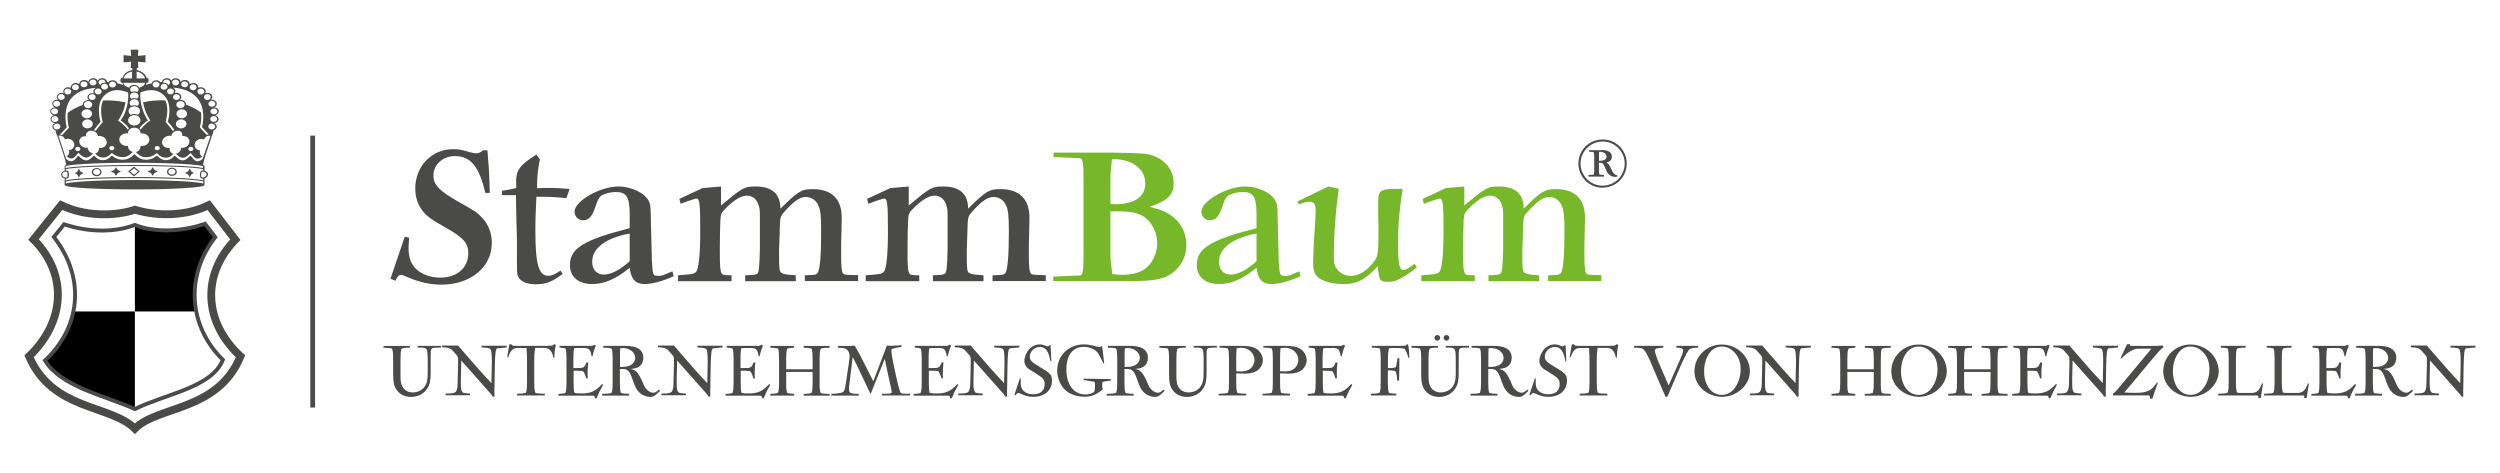
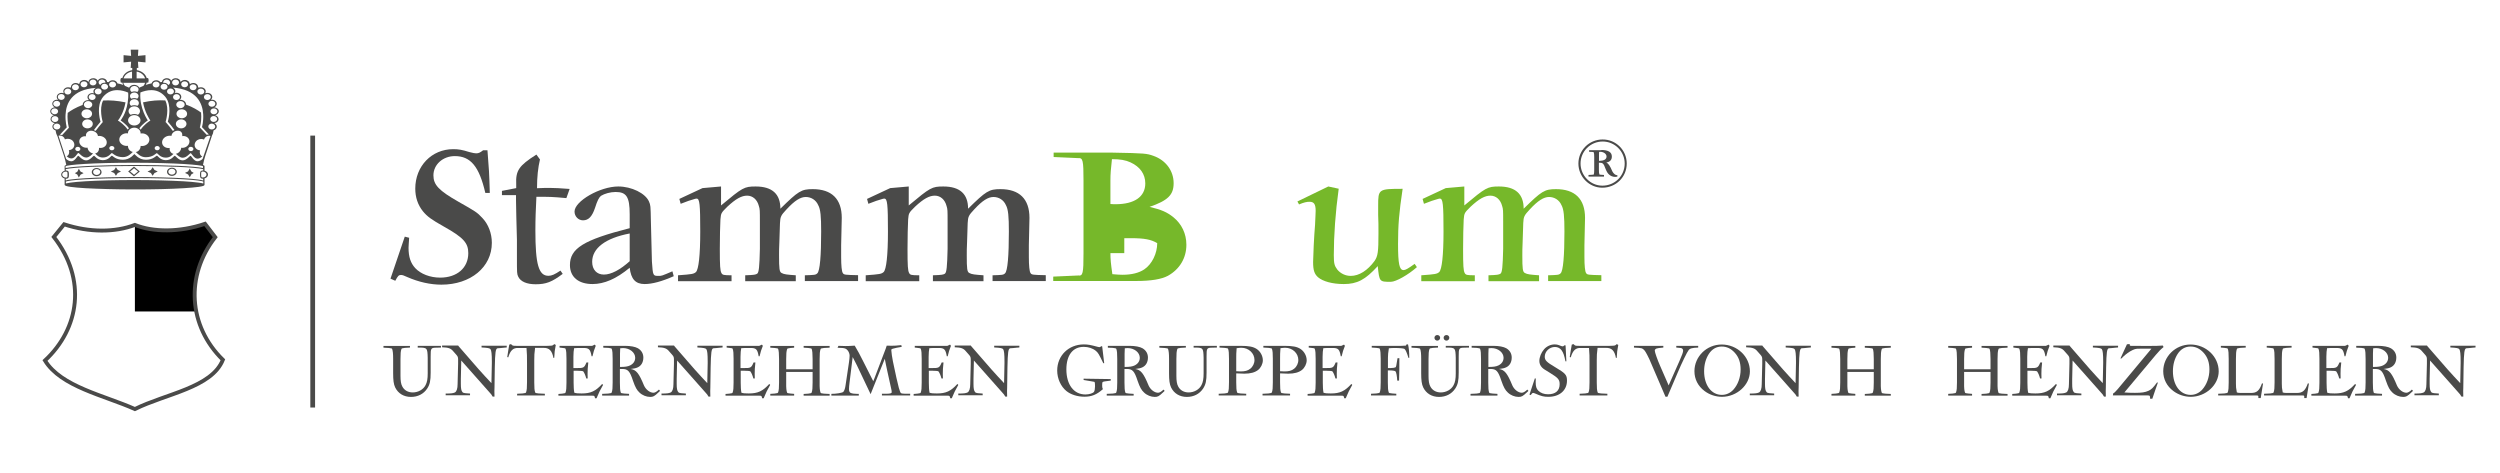
<svg xmlns="http://www.w3.org/2000/svg" xmlns:xlink="http://www.w3.org/1999/xlink" version="1.1" id="Ebene_1" x="0px" y="0px" viewBox="0 0 2452 464" style="enable-background:new 0 0 2452 464;" xml:space="preserve">
  <style type="text/css"> .st0{fill:#4A4A49;} .st1{fill:none;stroke:#4A4A49;stroke-width:4.656;stroke-miterlimit:10;} .st2{fill:none;stroke:#4A4A49;stroke-width:7.658;stroke-miterlimit:3.864;} .st3{clip-path:url(#SVGID_2_);} .st4{fill:none;stroke:#4A4A49;stroke-width:3.829;stroke-miterlimit:3.864;} .st5{fill:#76B82A;} </style>
  <path class="st0" d="M402.1,339.2v1.7l-5,0.3c-2.6,0.3-3.2,0.5-3.4,1.2c-0.7,1.9-0.9,4.7-0.9,9.6v16.6c0,5,0.5,8.2,1.8,10.5 c1.9,3.7,5.7,5.8,10.2,5.8c5.3,0,10.4-2.8,12.6-7.2c1.5-2.8,2.1-6.2,2.1-11.5V351c-0.3-10-0.4-10.1-9.8-10.1v-1.7h22.8v1.7 c-2,0.1-3.8,0.1-4.5,0.1c-5.4,0.1-5.6,0.5-5.6,8.7v15.7c0,8.2-0.8,11.7-3.4,15.7c-3.5,5.3-9.2,8.2-15.9,8.2 c-7.1,0-12.6-3.4-15.5-9.3c-1.5-3.1-2-7.2-2-13.9v-14c0-5.3-0.3-8-1-9.9c-0.1-0.4-0.9-0.7-3.3-0.9l-5.2-0.3v-1.7H402.1z" />
  <path class="st0" d="M449.5,339.2c19.3,22.4,23.2,26.7,32.5,36.6l0.4-19.5v-1.8c0-7.1-0.4-10.7-1.3-12c-0.7-1-2.8-1.4-8.8-1.7v-1.7 H497v1.7c-1.2,0.1-2,0.1-2.4,0.2c-1.3,0.1-2.6,0.2-3.9,0.4c-1.6,0.1-2.6,0.2-2.8,0.2c-1.8,0.5-2.3,3.7-2.6,18.7l-0.3,20.1 c-0.1,1.7-0.1,2.8-0.1,3.1c0,0.1,0,1.2,0.1,5.5h-1.8c-0.6-0.9-1.1-1.8-1.3-2.1c-0.2-0.3-1-1.2-2.2-2.5l-27.3-30.8l-0.4,18.1v2.9v1.8 c0,4.7,0.4,6.8,1.6,8.2c0.5,0.6,1.1,0.8,2.5,1l1,0.1c0.6,0,2.2,0.1,3.9,0.3v1.7h-23.9v-1.7c5.5,0,7.4-0.3,9.1-1.1 c1.7-1,2.6-3.9,2.6-8l0.5-19.9v-4.9c-0.1-1.9-0.4-2.6-1.8-4.2l-3-3.4c-2.3-2.8-4.7-3.7-10.9-3.9v-1.7H449.5z" />
  <path class="st0" d="M501.2,337.5c0.9,0.9,1.2,1.2,1.7,1.4c0.7,0.2,1.1,0.3,3.5,0.3h30.4l2.7-0.1c2.3-0.1,2.7-0.2,4.1-1.6l1.5,0.8 c-1.1,5.8-1.2,6.7-1.5,12.6l-0.8,0.2c-1.3-7.2-4.2-10.1-9.9-9.9h-8.1c-0.7,5.3-0.8,7.4-0.8,12.3v21.5c0,5.4,0.2,8,0.9,9.9 c0.1,0.5,1,0.8,3.4,1l6.1,0.3v1.7h-27.2v-1.7l5.4-0.3c2.6-0.3,3.3-0.5,3.4-1.2c0.7-2,0.9-4.4,0.9-9.7v-18.5c0-8.1,0-8.4-0.5-15.2h-8 c-5-0.3-7.9,2.4-9.9,9.2l-1-0.3l1.1-7l0.9-5.2L501.2,337.5z" />
  <path class="st0" d="M580.8,339.2l2.6-1.2l0.9,1.2c-1.8,4.5-2,5.3-3.2,10.2h-0.9c-1.2-6.9-2.5-8.2-8.4-8.1h-4.7 c-1.6,0-2.8,0.1-4,0.2c-0.4,2.3-0.7,4.4-0.7,8.5v11h2.6c7.5,0.1,8-0.2,10.2-5.5h1.8c-0.6,5.4-0.7,7.7-0.7,11.2c0,0.9,0,2.5,0.1,4.5 h-1.4c-0.8-3.1-1.8-5.3-2.9-6.9c-0.1-0.4-2.9-0.7-6.7-0.7h-2.8v11.7c0.1,4.7,0.1,6.6,0.7,9.9c2.1,0.6,3.8,0.7,7.2,0.7 c8.9,0,13.6-2.2,20.1-9.3l0.9,0.9c-3.3,5.8-3.7,6.8-6.4,13.1h-1.5c-0.4-2.3-0.7-2.6-2.6-2.5h-33.3v-1.7l3.6-0.3 c2.6-0.3,3.3-0.5,3.4-1.2c0.7-2,0.9-4.5,0.9-9.6V352c0-5.3-0.2-8-0.9-9.9c-0.2-0.5-0.9-0.7-3.4-0.9l-2.5-0.3v-1.7H580.8z" />
  <path class="st0" d="M612.9,339.2c5.6,0,10.2,0.9,12.8,2.4c3.4,2,5.3,5.2,5.3,9.1c0,4.5-2,8-5.5,9.6c-1.7,0.8-3.4,1.2-7,1.6 c5.5,0.8,8.2,4.2,13.1,16.1c1.8,4.1,5.8,7.2,9.3,7.2c1.4,0,3.1-0.9,5.4-3.1l1.1,1.3l-1.5,1.4c-4.1,3.9-5.2,4.5-8.2,4.5 c-3.7,0-7.7-1.6-10.5-4.3c-2.6-2.4-4.1-5.1-6.3-11.4c-3.2-9.8-5.1-11.8-10.9-11.7h-2v13.3c0,5.3,0.2,8,0.9,9.9 c0.1,0.4,0.9,0.7,3.4,0.9l4.7,0.3v1.7h-26.4v-1.7l6-0.3c2.6-0.3,3.3-0.5,3.4-1.2c0.7-2,0.9-4.4,0.9-9.6v-23.1c0-5.3-0.2-8-0.9-9.9 c-0.1-0.5-1-0.7-3.4-1l-4.9-0.2v-1.8H612.9z M608.1,359.9c5,0,7.6-0.4,9.9-1.5c3.2-1.6,5-4.2,5-7.5c0-5.2-5.4-9.5-11.9-9.5 c-0.5,0-1.7,0.1-2.8,0.2c-0.1,4.2-0.2,4.4-0.2,5.3L608.1,359.9z" />
  <path class="st0" d="M661.2,339.2c19.3,22.4,23.2,26.7,32.5,36.6l0.4-19.5v-1.8c0-7.1-0.4-10.7-1.3-12c-0.7-1-2.8-1.4-8.8-1.7v-1.7 h24.7v1.7c-1.2,0.1-2,0.1-2.4,0.2c-1.3,0.1-2.6,0.2-3.9,0.4c-1.6,0.1-2.6,0.2-2.8,0.2c-1.8,0.5-2.3,3.7-2.6,18.7l-0.3,20.1 c-0.1,1.7-0.1,2.8-0.1,3.1c0,0.1,0,1.2,0.1,5.5h-1.8c-0.6-0.9-1.1-1.8-1.3-2.1c-0.2-0.3-1-1.2-2.2-2.5l-27.3-30.8l-0.4,18.1v2.9v1.8 c0,4.7,0.4,6.8,1.6,8.2c0.5,0.6,1.1,0.8,2.5,1l1,0.1c0.6,0,2.2,0.1,3.9,0.3v1.7h-23.9v-1.7c5.5,0,7.4-0.3,9.1-1.1 c1.7-1,2.6-3.9,2.6-8l0.5-19.9v-4.9c-0.1-1.9-0.4-2.6-1.8-4.2l-3-3.4c-2.3-2.8-4.7-3.7-10.9-3.9v-1.7H661.2z" />
  <path class="st0" d="M744.7,339.2l2.6-1.2l0.9,1.2c-1.8,4.5-2,5.3-3.2,10.2h-0.9c-1.2-6.9-2.5-8.2-8.4-8.1H731c-1.6,0-2.8,0.1-4,0.2 c-0.4,2.3-0.7,4.4-0.7,8.5v11h2.6c7.5,0.1,8-0.2,10.2-5.5h1.8c-0.6,5.4-0.7,7.7-0.7,11.2c0,0.9,0,2.5,0.1,4.5h-1.4 c-0.8-3.1-1.8-5.3-2.9-6.9c-0.1-0.4-2.9-0.7-6.7-0.7h-2.8v11.7c0.1,4.7,0.1,6.6,0.7,9.9c2.1,0.6,3.8,0.7,7.2,0.7 c8.9,0,13.6-2.2,20.1-9.3l0.9,0.9c-3.3,5.8-3.7,6.8-6.4,13.1h-1.5c-0.4-2.3-0.7-2.6-2.6-2.5h-33.3v-1.7l3.6-0.3 c2.6-0.3,3.3-0.5,3.4-1.2c0.7-2,0.9-4.5,0.9-9.6V352c0-5.3-0.2-8-0.9-9.9c-0.2-0.5-0.9-0.7-3.4-0.9l-2.5-0.3v-1.7H744.7z" />
  <path class="st0" d="M797,362.1v-10c0-5.2-0.3-8.2-0.9-9.9c-0.1-0.4-1-0.7-3.4-0.9l-4.5-0.3v-1.7h25.5v1.7l-5.5,0.3 c-2.6,0.3-3.3,0.5-3.4,1.2c-0.7,2-0.9,4.5-0.9,9.7v23c-0.1,5.3,0.2,8,0.9,9.9c0.1,0.5,0.9,0.8,3.4,1l5.5,0.3v1.7h-25.5v-1.7l4.5-0.3 c2.6-0.3,3.2-0.5,3.4-1.2c0.7-2,0.9-4.5,0.9-9.7v-10.4h-25.9v10.4c-0.1,5.3,0.2,8.1,0.9,9.9c0.1,0.4,0.9,0.7,3.4,0.9l3.5,0.3v1.7 h-23.4v-1.7l4.3-0.3c2.6-0.3,3.2-0.5,3.4-1.2c0.7-2,0.9-4.5,0.9-9.7v-23c0-5.2-0.3-8.2-0.9-9.9c-0.1-0.4-0.9-0.7-3.4-0.9l-4.3-0.3 v-1.7h23.4v1.7l-3.5,0.3c-2.7,0.3-3.3,0.5-3.4,1.2c-0.7,1.9-0.9,4.7-0.9,9.7v10H797z" />
  <path class="st0" d="M822.3,339.2c3.2,0.1,5.4,0.2,7.2,0.2c1.8,0,5-0.1,8.8-0.4c3.2,5.3,4.7,8.2,8.8,16.3l9.4,18.6 c0.4-0.9,0.7-2,1.2-3c2.9-7.6,5.8-15.3,8.7-22.9c0.7-2,1.5-4,2.3-6c0.3-0.8,0.6-1.8,1-3c2.1,0.1,3.5,0.1,4.7,0.1 c2.6,0,5-0.1,9.6-0.6l0.4,1.7c-4.2,0.7-6.3,1.1-8.3,1.7c-1.8,0.5-1.9,0.7-1.9,1.7c0,1.4,0.9,7.9,1.6,11l3.4,15.9 c1.8,7.5,2,8.4,2.4,10c1,3.4,1.6,4.7,2,5c0.3,0.4,2.3,0.7,4.2,0.7h4.9v1.7h-27.7v-1.7h3.4c4.7,0,6.2-0.4,6.2-1.6 c0-0.9-0.1-1.8-0.9-5.1l-3.4-15.4c-0.4-1.6-0.9-4.5-1.4-6.6c-0.4-2-0.6-2.6-1.1-5.6l-13.9,34.7l-13.4-28.2c-1.5-2.8-1.7-3.3-4.2-8.2 l-3.1,25.3c-0.3,1.9-0.5,5-0.5,6.1c0,2.1,0.6,3.4,1.7,3.8c1.3,0.6,3.9,0.9,6.1,0.9h1.8v1.7h-26.9v-1.7c4.7,0,10.3-0.9,11.7-1.9 c1.2-1.6,1.8-3.2,2.4-7.7l3.1-20.8c0.4-2.5,0.7-5.7,0.7-6.9c0-3.1-2-6.4-4.5-7.2c-1.1-0.4-3.2-0.7-7.3-0.7L822.3,339.2z" />
  <path class="st0" d="M929.2,339.2l2.6-1.2l0.9,1.2c-1.8,4.5-2,5.3-3.2,10.2h-0.9c-1.2-6.9-2.5-8.2-8.4-8.1h-4.7 c-1.6,0-2.8,0.1-4,0.2c-0.4,2.3-0.7,4.4-0.7,8.5v11h2.6c7.5,0.1,8-0.2,10.2-5.5h1.8c-0.6,5.4-0.7,7.7-0.7,11.2c0,0.9,0,2.5,0.1,4.5 h-1.4c-0.8-3.1-1.8-5.3-2.9-6.9c-0.1-0.4-2.9-0.7-6.7-0.7h-2.8v11.7c0.1,4.7,0.1,6.6,0.7,9.9c2.1,0.6,3.8,0.7,7.2,0.7 c8.9,0,13.6-2.2,20.1-9.3l0.9,0.9c-3.3,5.8-3.7,6.8-6.4,13.1h-1.5c-0.4-2.3-0.7-2.6-2.6-2.5h-33.3v-1.7l3.6-0.3 c2.6-0.3,3.3-0.5,3.4-1.2c0.7-2,0.9-4.5,0.9-9.6V352c0-5.3-0.2-8-0.9-9.9c-0.2-0.5-0.9-0.7-3.4-0.9l-2.5-0.3v-1.7H929.2z" />
  <path class="st0" d="M952.3,339.2c19.3,22.4,23.2,26.7,32.5,36.6l0.4-19.5v-1.8c0-7.1-0.4-10.7-1.3-12c-0.7-1-2.8-1.4-8.8-1.7v-1.7 h24.7v1.7c-1.2,0.1-2,0.1-2.4,0.2c-1.3,0.1-2.6,0.2-3.9,0.4c-1.6,0.1-2.6,0.2-2.8,0.2c-1.8,0.5-2.3,3.7-2.6,18.7l-0.3,20.1 c-0.1,1.7-0.1,2.8-0.1,3.1c0,0.1,0,1.2,0.1,5.5H986c-0.6-0.9-1.1-1.8-1.3-2.1c-0.2-0.3-1-1.2-2.2-2.5l-27.3-30.8l-0.4,18.1v2.9v1.8 c0,4.7,0.4,6.8,1.6,8.2c0.5,0.6,1.1,0.8,2.5,1l1,0.1c0.6,0,2.2,0.1,3.9,0.3v1.7h-23.9v-1.7c5.5,0,7.4-0.3,9.1-1.1 c1.7-1,2.6-3.9,2.6-8l0.5-19.9v-4.9c-0.1-1.9-0.4-2.6-1.8-4.2l-3-3.4c-2.3-2.8-4.7-3.7-10.9-3.9v-1.7H952.3z" />
-   <path class="st0" d="M1031.2,354.4h-0.9c-1.2-5.9-2-8.2-3.7-10.7c-1.5-2.2-3.9-3.4-6.6-3.4c-5.4,0-10,4.4-10,9.6 c0,3.4,1.8,5.3,10,10.1c10.3,6.1,11.8,7.7,11.8,13.3c0,9.6-7.3,15.9-18.2,15.9c-4.6,0-6.8-0.5-13.4-3.4c-0.7-0.3-1.2-0.4-1.6-0.4 c-0.7,0-1.2,0.4-2.4,2.1l-1.2-0.5l5.3-15.9l0.9,0.2c-0.1,1.5-0.1,2.6-0.1,3.4c0,4.4,0.7,6.6,2.6,8.5c2.3,2.3,5.5,3.5,9.6,3.5 c7.2,0,11.3-3.5,11.3-9.9c0-4.5-1.5-6.2-9.5-11.1c-5.8-3.5-6.4-3.9-7.8-5.3c-1.6-1.6-2.6-3.9-2.6-6.3c0-3.8,1.8-8.3,4.6-11.5 c2.6-3,6.6-4.8,10.3-4.8c2.2,0,3.4,0.3,6.3,1.5c0.5,0.2,1.2,0.4,1.7,0.4c0.6,0,0.9-0.2,1.6-1h1.2L1031.2,354.4z" />
  <path class="st0" d="M1083,356.2h-0.9c-4.4-9.1-5-10.1-7.2-12c-3.1-2.6-7.4-4-12-4c-10.7,0-17,8.2-17,22.1c0,15,7.3,24.6,18.7,24.6 c3.7,0,7.4-1.2,8.4-2.6c0.6-0.8,1-3.2,1-5.3c0-1.9-0.1-3.7-0.4-4.2c-0.1-0.3-0.1-0.3-3.1-0.8l-7.7-1.3v-1.3l26.6,0.4v1.5 c-5.8,0.7-7.1,0.9-7.7,1.3c-0.6,0.4-0.7,0.9-0.7,3.4c0,1.7,0.1,2.2,0.7,3.7c-6.1,5.4-11,7.4-18.2,7.4c-6.7,0-13.3-2.1-17.6-5.6 c-5.5-4.5-9-12.2-9-20.1c0-14.6,11.2-25.6,26.1-25.6c4,0,6.7,0.5,13.7,2.4c0.7,0.2,1.1,0.3,1.5,0.3c0.7,0,1.1-0.2,1.8-0.9h1 L1083,356.2z" />
  <path class="st0" d="M1107.8,339.2c5.6,0,10.2,0.9,12.8,2.4c3.4,2,5.3,5.2,5.3,9.1c0,4.5-2,8-5.5,9.6c-1.7,0.8-3.4,1.2-7,1.6 c5.5,0.8,8.2,4.2,13.1,16.1c1.8,4.1,5.8,7.2,9.3,7.2c1.4,0,3.1-0.9,5.4-3.1l1.1,1.3l-1.5,1.4c-4.1,3.9-5.2,4.5-8.2,4.5 c-3.7,0-7.7-1.6-10.5-4.3c-2.6-2.4-4.1-5.1-6.3-11.4c-3.2-9.8-5.1-11.8-10.9-11.7h-2v13.3c0,5.3,0.2,8,0.9,9.9 c0.1,0.4,0.9,0.7,3.4,0.9l4.7,0.3v1.7h-26.4v-1.7l6-0.3c2.6-0.3,3.3-0.5,3.4-1.2c0.7-2,0.9-4.4,0.9-9.6v-23.1c0-5.3-0.2-8-0.9-9.9 c-0.1-0.5-1-0.7-3.4-1l-4.9-0.2v-1.8H1107.8z M1103,359.9c5,0,7.6-0.4,9.9-1.5c3.2-1.6,5-4.2,5-7.5c0-5.2-5.4-9.5-11.9-9.5 c-0.5,0-1.7,0.1-2.8,0.2c-0.1,4.2-0.2,4.4-0.2,5.3L1103,359.9z" />
  <path class="st0" d="M1163.1,339.2v1.7l-5,0.3c-2.6,0.3-3.2,0.5-3.4,1.2c-0.7,1.9-0.9,4.7-0.9,9.6v16.6c0,5,0.5,8.2,1.8,10.5 c1.9,3.7,5.7,5.8,10.2,5.8c5.3,0,10.4-2.8,12.6-7.2c1.5-2.8,2.1-6.2,2.1-11.5V351c-0.3-10-0.4-10.1-9.8-10.1v-1.7h22.8v1.7 c-2,0.1-3.8,0.1-4.5,0.1c-5.4,0.1-5.6,0.5-5.6,8.7v15.7c0,8.2-0.8,11.7-3.4,15.7c-3.5,5.3-9.2,8.2-15.9,8.2 c-7.1,0-12.6-3.4-15.5-9.3c-1.5-3.1-2-7.2-2-13.9v-14c0-5.3-0.3-8-1-9.9c-0.1-0.4-0.9-0.7-3.3-0.9l-5.2-0.3v-1.7H1163.1z" />
  <path class="st0" d="M1216.6,339.2c8.2,0,12.5,0.8,16,3.1c3.6,2.4,6,6.8,6,11.1c0,3.5-2,7.4-4.7,9.5c-3.1,2.4-7.5,3.6-13.4,3.6 c-2.2,0-3.1-0.1-8-0.3v8.8c0,5.3,0.2,8.1,0.9,9.9c0.1,0.5,0.9,0.8,3.4,1l5.5,0.3v1.7h-27v-1.7l5.8-0.3c2.6-0.3,3.2-0.5,3.4-1.2 c0.7-2,0.9-4.4,0.9-9.7V352c0-5.3-0.2-8-0.9-9.9c-0.1-0.4-1-0.7-3.4-0.9l-5-0.3v-1.7H1216.6z M1212.5,364.1c1.8,0.1,2.8,0.2,4.2,0.2 c4.4,0,7.1-0.7,9.5-2.6c2.6-2,4.2-5.3,4.2-8.6c0-6.6-5.7-12-12.8-12c-1.2,0-2.3,0.1-4.7,0.4c-0.4,4.7-0.4,6.3-0.4,9.8V364.1z" />
  <path class="st0" d="M1259.6,339.2c8.2,0,12.5,0.8,16,3.1c3.6,2.4,6,6.8,6,11.1c0,3.5-2,7.4-4.7,9.5c-3.1,2.4-7.5,3.6-13.4,3.6 c-2.2,0-3.1-0.1-8-0.3v8.8c0,5.3,0.2,8.1,0.9,9.9c0.1,0.5,0.9,0.8,3.4,1l5.5,0.3v1.7h-27v-1.7l5.8-0.3c2.6-0.3,3.2-0.5,3.4-1.2 c0.7-2,0.9-4.4,0.9-9.7V352c0-5.3-0.2-8-0.9-9.9c-0.1-0.4-1-0.7-3.4-0.9l-5-0.3v-1.7H1259.6z M1255.5,364.1c1.8,0.1,2.8,0.2,4.2,0.2 c4.4,0,7.1-0.7,9.5-2.6c2.6-2,4.2-5.3,4.2-8.6c0-6.6-5.7-12-12.8-12c-1.2,0-2.3,0.1-4.7,0.4c-0.4,4.7-0.4,6.3-0.4,9.8V364.1z" />
  <path class="st0" d="M1315.6,339.2l2.6-1.2l0.9,1.2c-1.8,4.5-2,5.3-3.2,10.2h-0.9c-1.2-6.9-2.5-8.2-8.4-8.1h-4.7 c-1.6,0-2.8,0.1-4,0.2c-0.4,2.3-0.7,4.4-0.7,8.5v11h2.6c7.5,0.1,8-0.2,10.2-5.5h1.8c-0.6,5.4-0.7,7.7-0.7,11.2c0,0.9,0,2.5,0.1,4.5 h-1.4c-0.8-3.1-1.8-5.3-2.9-6.9c-0.1-0.4-2.9-0.7-6.7-0.7h-2.8v11.7c0.1,4.7,0.1,6.6,0.7,9.9c2.1,0.6,3.8,0.7,7.2,0.7 c8.9,0,13.6-2.2,20.1-9.3l0.9,0.9c-3.3,5.8-3.7,6.8-6.4,13.1h-1.5c-0.4-2.3-0.7-2.6-2.6-2.5h-33.3v-1.7l3.6-0.3 c2.6-0.3,3.3-0.5,3.4-1.2c0.7-2,0.9-4.5,0.9-9.6V352c0-5.3-0.2-8-0.9-9.9c-0.2-0.5-0.9-0.7-3.4-0.9l-2.5-0.3v-1.7H1315.6z" />
  <path class="st0" d="M1374.4,339.2c3.9-0.1,3.9-0.1,4.3-0.2c0.4-0.1,0.4-0.3,0.8-1.2h1.5c0.9,3.9,1.2,7.5,1.2,13.2h-0.8 c-1.4-4.7-2.8-8.1-3.9-8.8c-0.7-0.5-4.7-0.9-9.6-0.9c-2.2,0-3.6,0.1-5.7,0.3c-0.7,4.5-0.9,6.3-0.9,9.4v10h2.5c2.1,0,4.5-0.4,4.9-0.7 c0.6-0.5,0.8-1.2,2-9h1.8c0,10.3,0,11.8-0.3,22h-1.8c-0.2-4.2-0.9-8.2-1.7-9.1c-0.6-0.5-2.8-0.9-5.8-0.9h-1.7v11.7 c0,5.4,0.2,8,0.9,9.9c0.1,0.5,0.9,0.8,3.4,1l4,0.3v1.7h-24.8v-1.7l5.2-0.3c2.6-0.3,3.3-0.5,3.4-1.2c0.7-2,0.9-4.5,0.9-9.7V352 c0-5.3-0.3-8-0.9-9.9c-0.1-0.4-0.9-0.7-3.4-0.9l-4.5-0.3v-1.7H1374.4z" />
  <path class="st0" d="M1410.4,339.2v1.7l-5,0.3c-2.6,0.3-3.2,0.5-3.4,1.2c-0.7,1.9-0.9,4.7-0.9,9.6v16.6c0,5,0.5,8.2,1.8,10.5 c1.9,3.7,5.7,5.8,10.2,5.8c5.3,0,10.4-2.8,12.6-7.2c1.5-2.8,2.1-6.2,2.1-11.5V351c-0.3-10-0.4-10.1-9.8-10.1v-1.7h22.8v1.7 c-2,0.1-3.8,0.1-4.5,0.1c-5.4,0.1-5.6,0.5-5.6,8.7v15.7c0,8.2-0.8,11.7-3.4,15.7c-3.5,5.3-9.2,8.2-15.9,8.2 c-7.1,0-12.6-3.4-15.5-9.3c-1.5-3.1-2-7.2-2-13.9v-14c0-5.3-0.3-8-1-9.9c-0.1-0.4-0.9-0.7-3.3-0.9l-5.2-0.3v-1.7H1410.4z M1412.5,331.3c0,1.5-1.3,2.8-2.8,2.8c-1.5,0-2.8-1.2-2.8-2.8c0-1.5,1.2-2.7,2.8-2.7C1411.3,328.6,1412.5,329.8,1412.5,331.3z M1421.5,331.3c0,1.5-1.3,2.8-2.8,2.8c-1.5,0-2.8-1.2-2.8-2.8c0-1.5,1.2-2.7,2.8-2.7S1421.5,329.8,1421.5,331.3z" />
  <path class="st0" d="M1464.6,339.2c5.6,0,10.2,0.9,12.8,2.4c3.4,2,5.3,5.2,5.3,9.1c0,4.5-2,8-5.5,9.6c-1.7,0.8-3.4,1.2-7,1.6 c5.5,0.8,8.2,4.2,13.1,16.1c1.8,4.1,5.8,7.2,9.3,7.2c1.4,0,3.1-0.9,5.4-3.1l1.1,1.3l-1.5,1.4c-4.1,3.9-5.2,4.5-8.2,4.5 c-3.7,0-7.7-1.6-10.5-4.3c-2.6-2.4-4.1-5.1-6.3-11.4c-3.2-9.8-5.1-11.8-10.9-11.7h-2v13.3c0,5.3,0.2,8,0.9,9.9 c0.1,0.4,0.9,0.7,3.4,0.9l4.7,0.3v1.7h-26.4v-1.7l6-0.3c2.6-0.3,3.3-0.5,3.4-1.2c0.7-2,0.9-4.4,0.9-9.6v-23.1c0-5.3-0.2-8-0.9-9.9 c-0.1-0.5-1-0.7-3.4-1l-4.9-0.2v-1.8H1464.6z M1459.8,359.9c5,0,7.6-0.4,9.9-1.5c3.2-1.6,5-4.2,5-7.5c0-5.2-5.4-9.5-11.9-9.5 c-0.5,0-1.7,0.1-2.8,0.2c-0.1,4.2-0.2,4.4-0.2,5.3L1459.8,359.9z" />
  <path class="st0" d="M1536.3,354.4h-0.9c-1.2-5.9-2-8.2-3.7-10.7c-1.5-2.2-3.9-3.4-6.6-3.4c-5.4,0-10,4.4-10,9.6 c0,3.4,1.8,5.3,10,10.1c10.3,6.1,11.8,7.7,11.8,13.3c0,9.6-7.3,15.9-18.2,15.9c-4.6,0-6.8-0.5-13.4-3.4c-0.7-0.3-1.2-0.4-1.6-0.4 c-0.7,0-1.2,0.4-2.4,2.1l-1.2-0.5l5.3-15.9l0.9,0.2c-0.1,1.5-0.1,2.6-0.1,3.4c0,4.4,0.7,6.6,2.6,8.5c2.3,2.3,5.5,3.5,9.6,3.5 c7.2,0,11.3-3.5,11.3-9.9c0-4.5-1.5-6.2-9.5-11.1c-5.8-3.5-6.4-3.9-7.8-5.3c-1.6-1.6-2.6-3.9-2.6-6.3c0-3.8,1.8-8.3,4.6-11.5 c2.6-3,6.6-4.8,10.3-4.8c2.2,0,3.4,0.3,6.3,1.5c0.5,0.2,1.2,0.4,1.7,0.4c0.6,0,0.9-0.2,1.6-1h1.2L1536.3,354.4z" />
  <path class="st0" d="M1543.3,337.5c0.9,0.9,1.2,1.2,1.7,1.4c0.7,0.2,1.1,0.3,3.5,0.3h30.4l2.7-0.1c2.3-0.1,2.7-0.2,4.1-1.6l1.5,0.8 c-1.1,5.8-1.2,6.7-1.5,12.6l-0.8,0.2c-1.3-7.2-4.2-10.1-9.9-9.9h-8.1c-0.7,5.3-0.8,7.4-0.8,12.3v21.5c0,5.4,0.2,8,0.9,9.9 c0.1,0.5,1,0.8,3.4,1l6.1,0.3v1.7h-27.2v-1.7l5.4-0.3c2.6-0.3,3.3-0.5,3.4-1.2c0.7-2,0.9-4.4,0.9-9.7v-18.5c0-8.1,0-8.4-0.5-15.2h-8 c-5-0.3-7.9,2.4-9.9,9.2l-1-0.3l1.1-7l0.9-5.2L1543.3,337.5z" />
  <path class="st0" d="M1631.4,339.2v1.7c-4.2,0.4-5.3,0.5-6.6,0.9c-1.1,0.4-1.8,1.2-1.8,2.1c0,1.5,2.6,9,5.4,15.3l8.2,18.8l10.6-23.9 c2.6-5.8,3.6-8.7,3.6-10.1c0-1-0.4-1.8-1.2-2.3c-0.7-0.4-0.8-0.4-5.5-0.8v-1.7h21.5v1.7c-6.2,0.2-8.3,0.9-9.5,2.7 c-1.1,1.1-6.8,12.7-10.8,22.3l-9.9,23.2h-1.9l-15.9-37c-3.2-6.6-4.4-8.5-5.9-9.6c-1.2-0.9-1.9-1.1-4.1-1.3l-1.6-0.1 c-0.4,0-1.8-0.1-3.4-0.2v-1.7H1631.4z" />
  <path class="st0" d="M1716.3,364.2c0,13.4-12.8,25-27.4,25c-6,0-12.2-2-17.1-5.7c-6.4-4.8-9.9-11.6-9.9-19.4 c0-14.4,12-26.2,26.7-26.2C1703.9,337.9,1716.3,349.8,1716.3,364.2z M1676,347.2c-3,4.7-4.6,10.4-4.6,16.9 c0,13.7,7.1,23.2,17.4,23.2c4.3,0,8.2-1.8,11.2-5c4.5-4.9,7.2-12.2,7.2-19.9c0-6.9-1.8-12.1-5.7-16.4c-3.8-4.2-8-6.1-12.8-6.1 C1683.4,339.9,1679.1,342.4,1676,347.2z" />
  <path class="st0" d="M1728.6,339.2c19.3,22.4,23.2,26.7,32.5,36.6l0.4-19.5v-1.8c0-7.1-0.4-10.7-1.3-12c-0.7-1-2.8-1.4-8.8-1.7v-1.7 h24.7v1.7c-1.2,0.1-2,0.1-2.4,0.2c-1.3,0.1-2.6,0.2-3.9,0.4c-1.6,0.1-2.6,0.2-2.8,0.2c-1.8,0.5-2.3,3.7-2.6,18.7l-0.3,20.1 c-0.1,1.7-0.1,2.8-0.1,3.1c0,0.1,0,1.2,0.1,5.5h-1.8c-0.6-0.9-1.1-1.8-1.3-2.1s-1-1.2-2.2-2.5l-27.3-30.8l-0.4,18.1v2.9v1.8 c0,4.7,0.4,6.8,1.6,8.2c0.5,0.6,1.1,0.8,2.5,1l1,0.1c0.6,0,2.2,0.1,3.9,0.3v1.7h-23.9v-1.7c5.5,0,7.4-0.3,9.1-1.1 c1.7-1,2.6-3.9,2.6-8l0.5-19.9v-4.9c-0.1-1.9-0.4-2.6-1.8-4.2l-3-3.4c-2.3-2.8-4.7-3.7-11-3.9v-1.7H1728.6z" />
  <path class="st0" d="M1837.8,362.1v-10c0-5.2-0.3-8.2-0.9-9.9c-0.1-0.4-1-0.7-3.4-0.9l-4.5-0.3v-1.7h25.5v1.7l-5.5,0.3 c-2.6,0.3-3.3,0.5-3.4,1.2c-0.7,2-0.9,4.5-0.9,9.7v23c-0.1,5.3,0.2,8,0.9,9.9c0.1,0.5,0.9,0.8,3.4,1l5.5,0.3v1.7H1829v-1.7l4.5-0.3 c2.6-0.3,3.2-0.5,3.4-1.2c0.7-2,0.9-4.5,0.9-9.7v-10.4h-25.9v10.4c-0.1,5.3,0.2,8.1,0.9,9.9c0.1,0.4,0.9,0.7,3.4,0.9l3.5,0.3v1.7 h-23.4v-1.7l4.3-0.3c2.6-0.3,3.2-0.5,3.4-1.2c0.7-2,0.9-4.5,0.9-9.7v-23c0-5.2-0.3-8.2-0.9-9.9c-0.1-0.4-0.9-0.7-3.4-0.9l-4.3-0.3 v-1.7h23.4v1.7l-3.5,0.3c-2.7,0.3-3.3,0.5-3.4,1.2c-0.7,1.9-0.9,4.7-0.9,9.7v10H1837.8z" />
-   <path class="st0" d="M1909.4,364.2c0,13.4-12.8,25-27.4,25c-6,0-12.2-2-17.1-5.7c-6.4-4.8-9.9-11.6-9.9-19.4 c0-14.4,12-26.2,26.7-26.2C1896.9,337.9,1909.4,349.8,1909.4,364.2z M1869.1,347.2c-3,4.7-4.6,10.4-4.6,16.9 c0,13.7,7.1,23.2,17.4,23.2c4.3,0,8.2-1.8,11.2-5c4.5-4.9,7.2-12.2,7.2-19.9c0-6.9-1.8-12.1-5.7-16.4c-3.8-4.2-8-6.1-12.8-6.1 C1876.5,339.9,1872.2,342.4,1869.1,347.2z" />
  <path class="st0" d="M1952.3,362.1v-10c0-5.2-0.3-8.2-0.9-9.9c-0.1-0.4-1-0.7-3.4-0.9l-4.5-0.3v-1.7h25.5v1.7l-5.5,0.3 c-2.6,0.3-3.3,0.5-3.4,1.2c-0.7,2-0.9,4.5-0.9,9.7v23c-0.1,5.3,0.2,8,0.9,9.9c0.1,0.5,0.9,0.8,3.4,1l5.5,0.3v1.7h-25.5v-1.7l4.5-0.3 c2.6-0.3,3.2-0.5,3.4-1.2c0.7-2,0.9-4.5,0.9-9.7v-10.4h-25.9v10.4c-0.1,5.3,0.2,8.1,0.9,9.9c0.1,0.4,0.9,0.7,3.4,0.9l3.5,0.3v1.7 h-23.4v-1.7l4.3-0.3c2.6-0.3,3.2-0.5,3.4-1.2c0.7-2,0.9-4.5,0.9-9.7v-23c0-5.2-0.3-8.2-0.9-9.9c-0.1-0.4-0.9-0.7-3.4-0.9l-4.3-0.3 v-1.7h23.4v1.7l-3.5,0.3c-2.7,0.3-3.3,0.5-3.4,1.2c-0.7,1.9-0.9,4.7-0.9,9.7v10H1952.3z" />
  <path class="st0" d="M2006.7,339.2l2.6-1.2l0.9,1.2c-1.8,4.5-2,5.3-3.2,10.2h-0.9c-1.2-6.9-2.5-8.2-8.4-8.1h-4.7 c-1.6,0-2.8,0.1-4,0.2c-0.4,2.3-0.7,4.4-0.7,8.5v11h2.6c7.5,0.1,8-0.2,10.2-5.5h1.8c-0.6,5.4-0.7,7.7-0.7,11.2c0,0.9,0,2.5,0.1,4.5 h-1.4c-0.8-3.1-1.8-5.3-2.9-6.9c-0.1-0.4-2.9-0.7-6.7-0.7h-2.8v11.7c0.1,4.7,0.1,6.6,0.7,9.9c2.1,0.6,3.8,0.7,7.2,0.7 c8.9,0,13.6-2.2,20.1-9.3l0.9,0.9c-3.3,5.8-3.7,6.8-6.4,13.1h-1.5c-0.4-2.3-0.7-2.6-2.6-2.5h-33.3v-1.7l3.6-0.3 c2.6-0.3,3.3-0.5,3.4-1.2c0.7-2,0.9-4.5,0.9-9.6V352c0-5.3-0.2-8-0.9-9.9c-0.2-0.5-0.9-0.7-3.4-0.9l-2.5-0.3v-1.7H2006.7z" />
  <path class="st0" d="M2029.9,339.2c19.3,22.4,23.2,26.7,32.5,36.6l0.4-19.5v-1.8c0-7.1-0.4-10.7-1.3-12c-0.7-1-2.8-1.4-8.8-1.7v-1.7 h24.7v1.7c-1.2,0.1-2,0.1-2.4,0.2c-1.3,0.1-2.6,0.2-3.9,0.4c-1.6,0.1-2.6,0.2-2.8,0.2c-1.8,0.5-2.3,3.7-2.6,18.7l-0.3,20.1 c-0.1,1.7-0.1,2.8-0.1,3.1c0,0.1,0,1.2,0.1,5.5h-1.8c-0.6-0.9-1.1-1.8-1.3-2.1s-1-1.2-2.2-2.5l-27.3-30.8l-0.4,18.1v2.9v1.8 c0,4.7,0.4,6.8,1.6,8.2c0.5,0.6,1.1,0.8,2.5,1l1,0.1c0.6,0,2.2,0.1,3.9,0.3v1.7h-23.9v-1.7c5.5,0,7.4-0.3,9.1-1.1 c1.7-1,2.6-3.9,2.6-8l0.5-19.9v-4.9c-0.1-1.9-0.4-2.6-1.8-4.2l-3-3.4c-2.3-2.8-4.7-3.7-11-3.9v-1.7H2029.9z" />
  <path class="st0" d="M2088.8,337.4v0.5c0,0.9,0.2,1.2,1.1,1.3c1.8,0.1,8.2,0.1,16.6,0.1c7.9,0,10.6-0.1,14.8-0.4l0.7,1.5 c-2.6,2.1-5,4.5-7.7,7.8l-30.7,36.7c3.8,0.3,6,0.4,10.4,0.4c6.5,0,9.9-0.5,13.2-2c2.8-1.2,4.5-2.9,8.5-8.3l0.7,0.4l-2.7,7.7l-2.7,8 h-2.2c0-3.1-0.1-3.2-2.6-3.3h-33.9l0.4-2.1c0.9-0.4,1-0.5,1.8-1.3c0.3-0.3,0.7-0.8,1.4-1.5c0.4-0.4,0.7-0.9,1.2-1.3l33-39.6h-11.4 c-4.1-0.1-5.3,0.3-9.6,2.7c-3.2,2-5.9,4.2-8.4,6.9h-1l6.4-13.9L2088.8,337.4z" />
  <path class="st0" d="M2176.1,364.2c0,13.4-12.8,25-27.4,25c-6,0-12.2-2-17.1-5.7c-6.4-4.8-9.9-11.6-9.9-19.4 c0-14.4,12-26.2,26.7-26.2C2163.7,337.9,2176.1,349.8,2176.1,364.2z M2135.8,347.2c-3,4.7-4.6,10.4-4.6,16.9 c0,13.7,7.1,23.2,17.4,23.2c4.3,0,8.2-1.8,11.2-5c4.5-4.9,7.2-12.2,7.2-19.9c0-6.9-1.8-12.1-5.7-16.4c-3.8-4.2-8-6.1-12.8-6.1 C2143.2,339.9,2138.9,342.4,2135.8,347.2z" />
  <path class="st0" d="M2202.6,339.2v1.7l-5.3,0.3c-2.6,0.3-3.3,0.5-3.4,1.2c-0.7,2-0.9,4.5-0.9,9.7v24c0,3.4,0.1,4.7,0.9,8.8 c1.5,0.4,2,0.5,3.6,0.5h10.1c5.7,0.1,8.4-2.2,10.9-9.3h1.1l-2.3,14.3h-2.3v-0.9c0.1-1.4-0.1-1.6-1.5-1.6h-37.9v-1.7l6-0.3 c2.6-0.3,3.3-0.5,3.4-1.2c0.7-2.1,0.9-4.4,0.9-9.6v-23.1c0-5.4-0.2-8-0.9-9.9c-0.1-0.4-0.9-0.7-3.4-0.9l-3.4-0.3v-1.7H2202.6z" />
  <path class="st0" d="M2247.6,339.2v1.7l-5.3,0.3c-2.6,0.3-3.3,0.5-3.4,1.2c-0.7,2-0.9,4.5-0.9,9.7v24c0,3.4,0.1,4.7,0.9,8.8 c1.5,0.4,2,0.5,3.6,0.5h10.1c5.7,0.1,8.4-2.2,10.9-9.3h1.1l-2.3,14.3h-2.3v-0.9c0.1-1.4-0.1-1.6-1.5-1.6h-37.9v-1.7l6-0.3 c2.6-0.3,3.3-0.5,3.4-1.2c0.7-2.1,0.9-4.4,0.9-9.6v-23.1c0-5.4-0.2-8-0.9-9.9c-0.1-0.4-0.9-0.7-3.4-0.9l-3.4-0.3v-1.7H2247.6z" />
  <path class="st0" d="M2300.1,339.2l2.6-1.2l0.9,1.2c-1.8,4.5-2,5.3-3.2,10.2h-0.9c-1.2-6.9-2.5-8.2-8.4-8.1h-4.7 c-1.6,0-2.8,0.1-4,0.2c-0.4,2.3-0.7,4.4-0.7,8.5v11h2.6c7.5,0.1,8-0.2,10.2-5.5h1.8c-0.6,5.4-0.7,7.7-0.7,11.2c0,0.9,0,2.5,0.1,4.5 h-1.4c-0.8-3.1-1.8-5.3-2.9-6.9c-0.1-0.4-2.9-0.7-6.7-0.7h-2.8v11.7c0.1,4.7,0.1,6.6,0.7,9.9c2.1,0.6,3.8,0.7,7.2,0.7 c8.9,0,13.6-2.2,20.1-9.3l0.9,0.9c-3.3,5.8-3.7,6.8-6.4,13.1h-1.5c-0.4-2.3-0.7-2.6-2.6-2.5h-33.3v-1.7l3.6-0.3 c2.6-0.3,3.3-0.5,3.4-1.2c0.7-2,0.9-4.5,0.9-9.6V352c0-5.3-0.2-8-0.9-9.9c-0.2-0.5-0.9-0.7-3.4-0.9l-2.5-0.3v-1.7H2300.1z" />
  <path class="st0" d="M2332.2,339.2c5.6,0,10.2,0.9,12.8,2.4c3.4,2,5.3,5.2,5.3,9.1c0,4.5-2,8-5.5,9.6c-1.7,0.8-3.4,1.2-7,1.6 c5.5,0.8,8.2,4.2,13.1,16.1c1.8,4.1,5.8,7.2,9.3,7.2c1.4,0,3.1-0.9,5.4-3.1l1.1,1.3l-1.5,1.4c-4.1,3.9-5.2,4.5-8.2,4.5 c-3.7,0-7.7-1.6-10.5-4.3c-2.6-2.4-4.1-5.1-6.3-11.4c-3.2-9.8-5.1-11.8-10.9-11.7h-2v13.3c0,5.3,0.2,8,0.9,9.9 c0.1,0.4,0.9,0.7,3.4,0.9l4.7,0.3v1.7h-26.4v-1.7l6-0.3c2.6-0.3,3.3-0.5,3.4-1.2c0.7-2,0.9-4.4,0.9-9.6v-23.1c0-5.3-0.2-8-0.9-9.9 c-0.1-0.5-1-0.7-3.4-1l-4.9-0.2v-1.8H2332.2z M2327.4,359.9c5,0,7.6-0.4,9.9-1.5c3.2-1.6,5-4.2,5-7.5c0-5.2-5.4-9.5-11.9-9.5 c-0.5,0-1.7,0.1-2.8,0.2c-0.1,4.2-0.2,4.4-0.2,5.3L2327.4,359.9z" />
  <path class="st0" d="M2380.5,339.2c19.3,22.4,23.2,26.7,32.5,36.6l0.4-19.5v-1.8c0-7.1-0.4-10.7-1.3-12c-0.7-1-2.8-1.4-8.8-1.7v-1.7 h24.7v1.7c-1.2,0.1-2,0.1-2.4,0.2c-1.3,0.1-2.6,0.2-3.9,0.4c-1.6,0.1-2.6,0.2-2.8,0.2c-1.8,0.5-2.3,3.7-2.6,18.7l-0.3,20.1 c-0.1,1.7-0.1,2.8-0.1,3.1c0,0.1,0,1.2,0.1,5.5h-1.8c-0.6-0.9-1.1-1.8-1.3-2.1s-1-1.2-2.2-2.5l-27.3-30.8l-0.4,18.1v2.9v1.8 c0,4.7,0.4,6.8,1.6,8.2c0.5,0.6,1.1,0.8,2.5,1l1,0.1c0.6,0,2.2,0.1,3.9,0.3v1.7h-23.9v-1.7c5.5,0,7.4-0.3,9.1-1.1 c1.7-1,2.6-3.9,2.6-8l0.5-19.9v-4.9c-0.1-1.9-0.4-2.6-1.8-4.2l-3-3.4c-2.3-2.8-4.7-3.7-11-3.9v-1.7H2380.5z" />
  <line class="st1" x1="306.7" y1="133" x2="306.7" y2="399.7" />
  <g>
-     <path class="st2" d="M60,201.2l-27.1,33.7c33.2,33.2,31.8,79.9-4.4,114.6c23.1,53.5,79.4,47,103.8,70.9 c22.9-22.8,81.1-16.7,103.6-70.9c-36.5-33.7-38.2-80.4-5.1-114.4l-26.1-33.9c-20.4,10.2-48.6,11.7-72.3,4.5 C109.6,213,81.3,211.5,60,201.2z" />
    <g>
      <defs>
        <path id="SVGID_1_" d="M132.4,220.7c-19.6,7.3-44.6,7.6-69.4-0.7l-10.1,12.3c32.3,41.6,25,89.8-8.7,121.2 c15.9,25.9,58,34.2,88.2,47.6c30.4-15,75.4-20.8,86.3-48.2c-34-33.2-36.9-82.6-7.5-120.3l-10-13.1 C176,228.1,150.3,227.9,132.4,220.7" />
      </defs>
      <clipPath id="SVGID_2_">
        <use xlink:href="#SVGID_1_" style="overflow:visible;" />
      </clipPath>
      <rect x="132.3" y="215.2" class="st3" width="86.7" height="90.3" />
-       <rect x="31.5" y="305.5" class="st3" width="100.8" height="120.4" />
    </g>
    <path class="st4" d="M62.9,220c24.9,8.2,49.8,8,69.4,0.6c18,7.2,43.7,7.4,68.8-1.1l10,13.1c-29.4,37.7-26.5,87.1,7.5,120.3 c-11,27.4-55.9,33.2-86.3,48.3c-30.2-13.5-72.3-21.8-88.2-47.6c33.8-31.4,41.1-79.6,8.7-121.2L62.9,220z" />
  </g>
  <g>
    <path class="st0" d="M131.4,173l-5.7-4.8l5.7-4.8l5.7,4.8L131.4,173L131.4,173z M127.6,168.2l3.9,3.2l3.9-3.2l-3.9-3.2L127.6,168.2 L127.6,168.2z" />
    <polygon class="st0" points="115.5,166.7 113.7,164 112,166.7 108.7,168.2 112,169.7 113.7,172.4 115.5,169.7 118.7,168.2 " />
    <polygon class="st0" points="79,168.3 77.3,165.5 75.8,168.5 73.4,169.8 75.8,171.2 77.3,174.1 79,171.3 82,169.8 " />
    <path class="st0" d="M94.8,172.8c-2.7,0-4.8-1.8-4.8-4c0-2.2,2.2-4,4.8-4s4.8,1.8,4.8,4C99.7,171,97.5,172.8,94.8,172.8L94.8,172.8 z M94.8,165.8c-1.9,0-3.5,1.3-3.5,2.9c0,1.6,1.6,2.9,3.5,2.9s3.5-1.3,3.5-2.9C98.4,167.1,96.8,165.8,94.8,165.8L94.8,165.8z" />
    <polygon class="st0" points="151.5,166.7 149.7,164 148,166.7 144.7,168.2 148,169.7 149.7,172.4 151.5,169.7 154.7,168.2 " />
    <polygon class="st0" points="187.7,168.2 186.1,165.3 184.5,168.1 181.4,169.6 184.5,171.1 186.1,173.9 187.7,171 190,169.6 " />
    <path class="st0" d="M168.6,172.5c-2.7,0-4.8-1.8-4.8-4c0-2.2,2.2-4,4.8-4c2.7,0,4.8,1.8,4.8,4 C173.4,170.7,171.3,172.5,168.6,172.5L168.6,172.5z M168.6,165.5c-1.9,0-3.5,1.3-3.5,2.9c0,1.6,1.6,2.9,3.5,2.9 c1.9,0,3.5-1.3,3.5-2.9C172.1,166.8,170.5,165.5,168.6,165.5L168.6,165.5z" />
    <path class="st0" d="M211,113c2-0.4,3.6-2,3.6-3.8c0-2.1-2-3.8-4.5-3.9c1.5-0.7,2.5-2,2.5-3.5c0-2.2-2.1-4-4.7-4 c-0.4,0-0.7,0-1.1,0.1c0.8-0.7,1.4-1.7,1.4-2.8c0-2.2-2.1-4-4.7-4c-0.7,0-1.3,0.1-1.9,0.3c-0.1-0.1-0.1-0.1-0.2-0.2 c0.3-0.5,0.4-1,0.4-1.6c0-2.2-2.1-4-4.7-4c-0.8,0-1.5,0.1-2.1,0.4c-0.2-0.1-0.5-0.3-0.7-0.4c0-0.1,0-0.1,0-0.2c0-2.2-2.1-4-4.7-4 c-1.1,0-2.2,0.3-3,0.9c-0.2-0.1-0.4-0.1-0.6-0.2c-0.2-2.1-2.2-3.7-4.7-3.7c-1.7,0-3.3,0.8-4.1,2c0,0,0,0-0.1,0 c-0.1-2.1-2.2-3.7-4.7-3.7c-2,0-3.7,1-4.4,2.5c-0.7-1.5-2.4-2.5-4.4-2.5c-2.5,0-4.6,1.7-4.7,3.7c-0.5,0.1-1.1,0.1-1.6,0.2 c-0.8-1.1-2.3-1.9-4-1.9c-2.3,0-4.1,1.3-4.6,3.1c-2.1,0.4-4,0.9-5.7,1.5c0.4-0.7,0.7-1.5,0.9-2.3h1.5l0.1-0.4 c0.1-0.2,0.1-0.4,0.1-0.5c0.1-0.3,0.2-0.6,0.2-1.2c0-0.7-0.1-0.9-0.2-1.3c-0.1-0.1-0.1-0.3-0.2-0.6l-0.1-0.4h-1.4 c-1.1-4-4.9-7-9.7-7.8v-2.2h1.5l-0.4-6.1l7.4,0.7v-7.1l-7.4,0.7l0.4-6.1l-7.5,0l0.4,6.1l-7.4-0.7v7.1l7.4-0.7l-0.4,6.1h1.5v2.2 c-4.8,0.7-8.6,3.8-9.7,7.8h-1.4l-0.1,0.4c-0.1,0.3-0.2,0.4-0.2,0.6c-0.2,0.3-0.2,0.6-0.2,1.3c0,0.6,0.1,0.8,0.2,1.2 c0,0.1,0.1,0.3,0.1,0.5l0.1,0.4h1.5c0.2,0.8,0.5,1.6,0.9,2.3c-1.7-0.6-3.6-1.1-5.7-1.5c-0.5-1.8-2.4-3.1-4.6-3.1 c-1.7,0-3.2,0.7-4,1.9c-0.6-0.1-1.1-0.1-1.6-0.2c-0.1-2.1-2.2-3.7-4.7-3.7c-2,0-3.7,1-4.4,2.5c-0.7-1.5-2.4-2.5-4.4-2.5 c-2.5,0-4.6,1.6-4.7,3.7c0,0,0,0-0.1,0c-0.8-1.2-2.3-2-4.1-2c-2.5,0-4.5,1.6-4.7,3.7c-0.2,0.1-0.4,0.1-0.6,0.2 c-0.8-0.6-1.9-0.9-3-0.9c-2.6,0-4.7,1.8-4.7,4c0,0.1,0,0.1,0,0.2c-0.3,0.1-0.5,0.3-0.7,0.4c-0.6-0.3-1.3-0.4-2.1-0.4 c-2.6,0-4.7,1.8-4.7,4c0,0.6,0.1,1.1,0.4,1.6c-0.1,0.1-0.1,0.1-0.2,0.2c-0.6-0.2-1.2-0.3-1.9-0.3c-2.6,0-4.7,1.8-4.7,4 c0,1.1,0.5,2.1,1.4,2.8c-0.3-0.1-0.7-0.1-1.1-0.1c-2.6,0-4.7,1.8-4.7,4c0,1.5,1,2.8,2.5,3.5c-2.5,0.1-4.5,1.8-4.5,3.9 c0,1.8,1.5,3.4,3.6,3.8c-1.9,0.5-3.3,2-3.3,3.8c0,2,1.8,3.7,4.1,3.9c0,0,0,0.1,0,0.1c-1.3,0.7-2.3,1.9-2.3,3.4 c0,1.7,1.3,3.2,3.1,3.7c0.4,2,0.7,3.2,0.7,3.2l1.3,2.9l6.2,18.8c0.8,2.5,1.8,6.1,2.3,9c-1.3,0.4-1.6,0.8-1.6,1.3v3.3v1.1 c-2,0.5-3.4,2-3.4,3.8s1.4,3.3,3.4,3.8v3.1v1.3v2l0.1,0c0.3,0.6,1.6,1.2,5.8,1.8c3.4,0.5,8.4,0.9,14.6,1.3 c12.9,0.7,30,1.2,48.1,1.2c18.2,0,35.3-0.4,48.1-1.2c6.3-0.4,11.2-0.8,14.6-1.3c4.2-0.6,5.6-1.1,5.8-1.8l0.1,0v-2v-1.3V175 c2-0.5,3.4-2,3.4-3.8c0-1.8-1.4-3.3-3.4-3.8v-1.1V163c0-0.4-0.3-0.8-1.5-1.2c0.5-2.9,1.5-6.6,2.3-9.1l1-3c0,0,0,0,0,0l0,0l5.4-16.3 l0.1-0.4l0.9-1.9c0,0,0.3-1.2,0.7-3.2c1.8-0.6,3.1-2,3.1-3.7c0-1.4-0.9-2.7-2.3-3.4c0,0,0-0.1,0-0.1c2.3-0.2,4.1-1.9,4.1-3.9 C214.3,115,212.9,113.5,211,113z M213.2,109.2c0,1.6-1.5,2.9-3.4,2.9c-1.9,0-3.4-1.3-3.4-2.9c0-1.6,1.5-2.9,3.4-2.9 C211.7,106.3,213.2,107.6,213.2,109.2z M207.8,98.9c1.9,0,3.4,1.3,3.4,2.9c0,1.6-1.5,2.9-3.4,2.9s-3.4-1.3-3.4-2.9 C204.4,100.2,205.9,98.9,207.8,98.9z M203.4,92.3c1.9,0,3.4,1.3,3.4,2.9c0,1.6-1.5,2.9-3.4,2.9c-1.9,0-3.4-1.3-3.4-2.9 C200,93.6,201.5,92.3,203.4,92.3z M197,86.9c1.9,0,3.4,1.3,3.4,2.9c0,1.6-1.5,2.9-3.4,2.9c-1.9,0-3.4-1.3-3.4-2.9 C193.5,88.2,195.1,86.9,197,86.9z M189.4,82.7c1.9,0,3.4,1.3,3.4,2.9c0,1.6-1.5,2.9-3.4,2.9c-1.9,0-3.4-1.3-3.4-2.9 C186,84,187.5,82.7,189.4,82.7z M181.1,79.8c1.9,0,3.4,1.3,3.4,2.9c0,1.6-1.5,2.9-3.4,2.9c-1.9,0-3.4-1.3-3.4-2.9 C177.7,81,179.2,79.8,181.1,79.8z M199.3,112.2c0.4,6.9-1.2,12.5-1.2,12.5l0.8,0.8l5.5,5.9l0.5,0.5c-0.8,0-1.5,0.1-2.1,0.4 l-6.2-6.6L196,125l0.2-0.8c0,0,1.3-4.4,1.2-10.1c0-1.1-0.1-2.4-0.2-3.7c-2.9-2.2-7.9-5.3-14.7-7.8c0,0,0-0.1,0-0.1 c0-2.5-2.5-4.6-5.5-4.6c-0.2,0-0.5,0-0.7,0c0.9-0.7,1.5-1.7,1.5-2.9c0-2.2-2.1-4-4.7-4c-0.6,0-1.2,0.1-1.7,0.3 c0.4-0.6,0.6-1.2,0.6-1.9c0-1.5-1-2.8-2.5-3.5C193.2,87.7,198.7,101.5,199.3,112.2z M189.7,146.1c0,1.2-1.1,2.1-2.5,2.1 s-2.5-0.9-2.5-2.1s1.1-2.1,2.5-2.1S189.7,145,189.7,146.1z M177.7,125.9c-2.9,0-5.2-2-5.2-4.4c0-1.2,0.5-2.3,1.5-3.1 c1-0.8,2.3-1.3,3.7-1.3c2.9,0,5.2,2,5.2,4.4C182.9,123.9,180.5,125.9,177.7,125.9z M173.1,98.1c-1.9,0-3.4-1.3-3.4-2.9 c0-1.6,1.5-2.9,3.4-2.9c1.9,0,3.4,1.3,3.4,2.9C176.5,96.8,174.9,98.1,173.1,98.1z M177,99.1c2.3,0,4.1,1.6,4.1,3.5 c0,1.9-1.9,3.5-4.1,3.5c-2.3,0-4.1-1.6-4.1-3.5C172.9,100.7,174.7,99.1,177,99.1z M178.3,116c-2.9,0-5.2-2-5.2-4.4 c0-1.2,0.5-2.3,1.5-3.1c1-0.8,2.3-1.3,3.7-1.3c2.9,0,5.2,2,5.2,4.4C183.6,114,181.2,116,178.3,116z M172.2,78 c1.9,0,3.4,1.3,3.4,2.9c0,1.6-1.5,2.9-3.4,2.9c-1.9,0-3.4-1.3-3.4-2.9C168.8,79.3,170.3,78,172.2,78z M170.6,89.7 c0,1.6-1.5,2.9-3.4,2.9c-1.9,0-3.4-1.3-3.4-2.9c0-1.6,1.5-2.9,3.4-2.9C169,86.8,170.6,88.1,170.6,89.7z M163.4,78 c1.9,0,3.4,1.3,3.4,2.9c0,1.1-0.7,2-1.7,2.5c-0.8-1.3-2.4-2.2-4.2-2.2c-0.3,0-0.6,0-0.8,0.1c0-0.1,0-0.2,0-0.3 C160,79.3,161.5,78,163.4,78z M160.9,82.2c1.9,0,3.4,1.3,3.4,2.9c0,1.6-1.5,2.9-3.4,2.9s-3.4-1.3-3.4-2.9 C157.5,83.5,159,82.2,160.9,82.2z M153.1,80c1.9,0,3.4,1.3,3.4,2.9c0,1.6-1.5,2.9-3.4,2.9s-3.4-1.3-3.4-2.9 C149.7,81.3,151.2,80,153.1,80z M148.4,88.4c4.6,0,9.5,1.6,13.6,6.4c1,1.2,1.8,2.5,2.4,3.9c3.9,8.9,0.2,20.6,0.2,20.6 c2.5,2.8,4.9,5.9,6.5,8.2c-0.6,0.3-1.1,0.6-1.6,0.9c-1.7-2.3-4-5.3-6.5-8.1l-0.6-0.6l0.2-0.8c0-0.1,3.7-12.1-0.5-20.4 c-6.5-0.4-13.8,0.1-21.8,1.9c1.8,9.8,6.4,16.5,6.4,16.6l0.8,1.2l-1.3,0.9c-0.1,0-5.3,3.6-8.2,8.1c-0.4-0.5-0.8-1-1.3-1.4 c3.2-4.4,8.3-7.7,8.3-7.7s-8.5-11.8-7.3-27.4C140.7,89.5,144.4,88.4,148.4,88.4z M156.7,145.3c0,1.2-1.1,2.1-2.5,2.1 s-2.5-0.9-2.5-2.1s1.1-2.1,2.5-2.1S156.7,144.2,156.7,145.3z M131.7,90.7c2.3,0,4.2,1.6,4.2,3.5c0,1-0.5,1.9-1.3,2.6 c-0.8-0.4-1.8-0.6-2.9-0.6s-2,0.2-2.9,0.6c-0.8-0.6-1.3-1.6-1.3-2.6C127.5,92.3,129.4,90.7,131.7,90.7z M127.7,87.7 c0-1.9,1.8-3.4,4.1-3.4c2.2,0,4.1,1.5,4.1,3.4c0,1-0.5,1.9-1.3,2.5c-0.8-0.4-1.7-0.6-2.7-0.6s-1.9,0.2-2.7,0.6 C128.2,89.6,127.7,88.7,127.7,87.7z M131.7,97.3c2.5,0,4.5,1.7,4.5,3.8c0,1.1-0.6,2.1-1.4,2.7c-0.9-0.4-2-0.6-3.1-0.6 c-1.1,0-2.2,0.2-3.1,0.6c-0.9-0.7-1.4-1.7-1.4-2.7C127.2,99,129.2,97.3,131.7,97.3z M131.7,104.3c3.1,0,5.6,2.1,5.6,4.7 c0,1.4-0.8,2.7-2,3.6c-1.1-0.5-2.3-0.8-3.6-0.8c-1.3,0-2.5,0.3-3.6,0.8c-1.2-0.9-2-2.1-2-3.6C126.1,106.4,128.6,104.3,131.7,104.3z M131.7,112.9c3.4,0,6.1,2.3,6.1,5.1c0,2.8-2.7,5.1-6.1,5.1s-6.1-2.3-6.1-5.1C125.7,115.2,128.4,112.9,131.7,112.9z M134,70.2 c4.1,0.7,7.3,3.3,8.3,6.7H134V70.2z M129.5,70.2v6.7h-8.3C122.2,73.5,125.4,70.9,129.5,70.2z M142.3,81.2c-0.3,1.1-0.8,2.1-1.6,3 c-1.5,0.6-2.9,1.2-4.1,1.8c-0.8-1.6-2.7-2.8-5-2.8c-2.2,0-4.1,1.1-5,2.8c-1.2-0.6-2.6-1.2-4.1-1.8c-0.7-0.9-1.3-1.9-1.6-3H142.3z M110.4,80c1.9,0,3.4,1.3,3.4,2.9c0,1.6-1.5,2.9-3.4,2.9c-1.9,0-3.4-1.3-3.4-2.9C107,81.3,108.5,80,110.4,80z M115,88.4 c4,0,7.8,1.2,10.7,2.4c0.3,3.5,0,6.9-0.5,10.1c-1.7,11-6.9,17.2-6.9,17.2s5,3.3,8.2,7.7c-0.5,0.4-0.9,0.8-1.3,1.3 c-2.9-4.4-8.1-8-8.2-8l-1.4-0.9l1-1.2c0-0.1,4.7-6.1,6.5-16.6c-8.1-1.7-15.4-2.2-22-1.8c-4.1,8.3-0.5,20.3-0.5,20.4l0.2,0.8 l-0.6,0.6c-2.4,2.8-4.8,5.8-6.4,8c-0.5-0.3-1.1-0.6-1.7-0.8c1.7-2.3,4.1-5.4,6.5-8.2c0,0-3.7-11.7,0.2-20.6 c0.6-1.4,1.4-2.7,2.4-3.9C105.5,89.9,110.4,88.4,115,88.4z M112.2,145.3c0,1.2-1.1,2.1-2.5,2.1c-1.4,0-2.5-0.9-2.5-2.1 s1.1-2.1,2.5-2.1C111.1,143.2,112.2,144.2,112.2,145.3z M85.8,125.9c-2.9,0-5.2-2-5.2-4.4c0-2.4,2.3-4.4,5.2-4.4 c1.4,0,2.7,0.5,3.7,1.3c1,0.8,1.5,1.9,1.5,3.1C91,123.9,88.7,125.9,85.8,125.9z M85.1,107.2c1.4,0,2.7,0.5,3.7,1.3 c1,0.8,1.5,1.9,1.5,3.1c0,2.4-2.3,4.4-5.2,4.4c-2.9,0-5.2-2-5.2-4.4C79.9,109.2,82.2,107.2,85.1,107.2z M82.3,102.6 c0-1.9,1.9-3.5,4.1-3.5c2.3,0,4.1,1.6,4.1,3.5c0,1.9-1.9,3.5-4.1,3.5C84.1,106.1,82.3,104.5,82.3,102.6z M90.4,98.1 c-1.9,0-3.4-1.3-3.4-2.9c0-1.6,1.5-2.9,3.4-2.9c1.9,0,3.4,1.3,3.4,2.9C93.8,96.8,92.3,98.1,90.4,98.1z M106,85 c0,1.6-1.5,2.9-3.4,2.9c-1.9,0-3.4-1.3-3.4-2.9c0-1.6,1.5-2.9,3.4-2.9C104.4,82.2,106,83.5,106,85z M100,78c1.9,0,3.4,1.3,3.4,2.9 c0,0.1,0,0.2,0,0.3c-0.3,0-0.5-0.1-0.8-0.1c-1.9,0-3.5,0.9-4.2,2.2c-1-0.5-1.7-1.4-1.7-2.5C96.6,79.3,98.1,78,100,78z M96.3,86.8 c1.9,0,3.4,1.3,3.4,2.9c0,1.6-1.5,2.9-3.4,2.9c-1.9,0-3.4-1.3-3.4-2.9C92.9,88.1,94.4,86.8,96.3,86.8z M91.2,78 c1.9,0,3.4,1.3,3.4,2.9c0,1.6-1.5,2.9-3.4,2.9c-1.9,0-3.4-1.3-3.4-2.9C87.8,79.3,89.3,78,91.2,78z M82.4,79.8 c1.9,0,3.4,1.3,3.4,2.9c0,1.6-1.5,2.9-3.4,2.9c-1.9,0-3.4-1.3-3.4-2.9C79,81,80.5,79.8,82.4,79.8z M94.1,86.2 c-1.5,0.7-2.5,2-2.5,3.5c0,0.7,0.2,1.3,0.6,1.9c-0.5-0.2-1.1-0.3-1.7-0.3c-2.6,0-4.7,1.8-4.7,4c0,1.1,0.6,2.1,1.5,2.9 c-0.2,0-0.5,0-0.7,0c-3,0-5.5,2-5.5,4.6c0,0,0,0.1,0,0.1c-6.8,2.5-11.8,5.6-14.7,7.8c-0.1,1.3-0.2,2.5-0.2,3.7 c0,5.7,1.2,10,1.2,10.1l0.2,0.8l-0.6,0.6l-6.1,6.6c-0.7-0.2-1.4-0.4-2.2-0.4l0.5-0.5l5.5-5.9l0.8-0.8c0,0-1.6-5.6-1.2-12.5 C64.8,101.5,70.3,87.7,94.1,86.2z M76.3,144c1.4,0,2.5,0.9,2.5,2.1s-1.1,2.1-2.5,2.1s-2.5-0.9-2.5-2.1S74.9,144,76.3,144z M74,82.7 c1.9,0,3.4,1.3,3.4,2.9c0,1.6-1.5,2.9-3.4,2.9c-1.9,0-3.4-1.3-3.4-2.9C70.6,84,72.2,82.7,74,82.7z M66.5,86.9 c1.9,0,3.4,1.3,3.4,2.9c0,1.6-1.5,2.9-3.4,2.9c-1.9,0-3.4-1.3-3.4-2.9C63.1,88.2,64.6,86.9,66.5,86.9z M56.7,95.1 c0-1.6,1.5-2.9,3.4-2.9c1.9,0,3.4,1.3,3.4,2.9c0,1.6-1.5,2.9-3.4,2.9C58.2,98,56.7,96.7,56.7,95.1z M52.2,101.8 c0-1.6,1.5-2.9,3.4-2.9c1.9,0,3.4,1.3,3.4,2.9c0,1.6-1.5,2.9-3.4,2.9C53.8,104.6,52.2,103.3,52.2,101.8z M50.2,109.2 c0-1.6,1.5-2.9,3.4-2.9c1.9,0,3.4,1.3,3.4,2.9c0,1.6-1.5,2.9-3.4,2.9C51.8,112,50.2,110.7,50.2,109.2z M50.5,116.8 c0-1.6,1.5-2.9,3.4-2.9c1.9,0,3.4,1.3,3.4,2.9c0,1.6-1.5,2.9-3.4,2.9C52,119.6,50.5,118.3,50.5,116.8z M55.8,127 c-1.9,0-3.4-1.3-3.4-2.9c0-1.6,1.5-2.9,3.4-2.9c1.9,0,3.4,1.3,3.4,2.9C59.2,125.7,57.7,127,55.8,127z M61,171.2 c0-1.6,1.6-2.9,3.6-2.9c1,0,1.2,0.3,1.4,0.6c0.2,0.5,0.2,1.3,0.2,2.2v0.3c0,0.9,0,1.7-0.2,2.2c-0.2,0.3-0.4,0.6-1.4,0.6 C62.6,174.1,61,172.8,61,171.2z M199.1,179.9c-0.1,0-0.2,0-0.2,0c-0.9-0.3-2.3-0.6-4.4-0.8c-3.4-0.5-8.4-0.9-14.6-1.3 c-12.9-0.7-30-1.2-48.1-1.2c-18.2,0-35.3,0.4-48.1,1.2c-6.3,0.4-11.2,0.8-14.6,1.3c-2.1,0.3-3.5,0.6-4.3,0.8c-0.1,0-0.2,0-0.2,0 v-1.7c1.7-1.5,25.8-3.5,67.4-3.5c41.5,0,65.6,2,67.4,3.5V179.9z M199.1,177c-0.9-0.3-2.3-0.6-4.6-0.9c-3.4-0.5-8.4-0.9-14.6-1.3 c-12.9-0.7-30-1.2-48.1-1.2c-18.2,0-35.3,0.4-48.1,1.2c-6.3,0.4-11.2,0.8-14.6,1.3c-2.3,0.3-3.7,0.6-4.6,0.9v-1.7 c0.1,0,0.1,0,0.2,0c1.3,0,2.2-0.4,2.6-1.3c0.3-0.7,0.3-1.6,0.3-2.6v-0.3c0-1,0-1.9-0.3-2.6c-0.4-0.9-1.3-1.3-2.6-1.3 c-0.1,0-0.2,0-0.2,0v-1.3c7.2-1.8,35.2-3.1,67.4-3.1c32.2,0,60.1,1.3,67.4,3.1v1.3c-0.1,0-0.1,0-0.2,0c-1.3,0-2.2,0.4-2.6,1.3 c-0.3,0.7-0.3,1.6-0.3,2.6v0.3c0,1,0,1.9,0.3,2.6c0.4,0.9,1.3,1.3,2.6,1.3c0.1,0,0.1,0,0.2,0V177z M202.5,171.2 c0,1.6-1.6,2.9-3.6,2.9c-1,0-1.2-0.3-1.4-0.6c-0.2-0.5-0.2-1.3-0.2-2.2v-0.3c0-0.9,0-1.7,0.2-2.2c0.2-0.3,0.4-0.6,1.4-0.6 C200.9,168.3,202.5,169.6,202.5,171.2z M199.1,163.1v1.7c-7.9-1.8-35.7-3-67.4-3c-31.7,0-59.4,1.3-67.4,3v-1.7 c1.7-1.5,25.8-3.5,67.4-3.5C173.2,159.7,197.4,161.7,199.1,163.1z M199.6,153.3c-0.3,1.1-0.4,1.3-0.9,2.6c-1.1,1-3,2.3-5.1,2.3 c-3.5,0-5.9-5.4-6.7-5.4c-0.8,0-3.9,4.5-7.8,4.5c-3.9,0-6.9-4.5-7.7-4.5c-0.9,0-3,4.3-8.7,4.3c-5.7,0-8-4.4-8.8-4.4 c-0.8,0-3.6,4-10.8,4c-7.3,0-10.9-5.6-11.3-5.6s-4,5.6-11.3,5.6c-7.3,0-10-4-10.8-4c-0.8,0-3.1,4.4-8.8,4.4c-5.7,0-7.8-4.3-8.7-4.3 c-0.9,0-3.8,4.5-7.7,4.5c-3.9,0-7-4.5-7.8-4.5c-0.8,0-3.2,5.4-6.7,5.4c-2.1,0-4-1.3-5.1-2.3c-0.5-1.3-0.6-1.5-0.9-2.6l-6.6-20.1 l0.2-0.2c0.4-0.1,0.8-0.1,1.1-0.1c2.2,0,4.2,1.4,4.9,3.5c0,0.1,0.1,0.2,0.1,0.3c0.4-0.2,0.7-0.3,1.1-0.4c0.5-0.1,1.1-0.2,1.7-0.2 c2.7,0,5.2,1.6,6.1,4.1c1.1,3-0.7,6.1-3.9,6.9c-0.4,0.1-0.8,0.2-1.2,0.2c0,0.1,0.1,0.2,0.1,0.3c0.8,2.2-0.2,4.9-2.2,5.6 c1.1,1,2.6,2.2,4.7,2.2c3.5,0,5.9-5.4,6.7-5.4c1,0,3.8,4.5,7.8,4.5c2.9,0,5.3-2.7,6.7-4.1c-2.7-0.2-5.1-2.9-5.4-5.3 c0-0.1,0-0.2,0-0.3c-0.4,0.1-0.7,0.1-1.1,0.1c0,0,0,0-0.1,0c-3.4,0-6.5-2.5-6.9-5.5c-0.4-3.1,2-5.7,5.4-5.8c0.1,0,0.2,0,0.3,0 c0.3,0,0.6,0,0.9,0.1c0-0.1,0-0.2-0.1-0.3c-0.4-2.7,1.8-5,4.8-5.2c0.1,0,0.2,0,0.3,0c3,0,6.3,2.2,6.6,4.9c0,0.1,0,0.2,0,0.3 c0.4-0.1,0.9-0.1,1.3-0.1c0,0,0.1,0,0.1,0c3.7,0,7,2.6,7.3,5.9c0.3,3.3-2.5,5.9-6.2,5.9c0,0-0.1,0-0.1,0c-0.5,0-0.9-0.1-1.4-0.1 c0,0.1,0,0.2,0.1,0.3c0.2,2.4-1.4,4.9-3.8,5.2c1.3,1.3,3.4,4,7.6,4c5.7,0,8-4.4,8.8-4.4c0.8,0,3.6,4,10.8,4c4.9,0,7.9-3.3,9.8-5.1 c-2.7-0.4-4.8-3.2-4.8-5.7c0-0.1,0-0.2,0-0.3c-0.4,0.1-0.9,0.1-1.3,0.1c-4,0-7.2-2.8-7.2-6.2c0-3.4,3.2-6.2,7.2-6.2 c0.5,0,0.9,0,1.3,0.1c0-0.1,0-0.2,0-0.3c0-2.9,2.8-5.3,6.2-5.3c3.4,0,6.2,2.4,6.2,5.3c0,0.1,0,0.2,0,0.4c0.5-0.1,0.9-0.1,1.4-0.1 c4,0,7.2,2.8,7.2,6.2c0,3.4-3.2,6.2-7.2,6.2c-0.5,0-1,0-1.4-0.1c0,0.1,0,0.2,0,0.4c0,2.5-2,5.3-4.7,5.6c1.9,1.8,4.8,5.1,9.8,5.1 c7.3,0,10-4,10.8-4c0.8,0,3.1,4.4,8.8,4.4c4.2,0,6.1-2.4,7.6-3.7c-2.5-0.4-4.1-3.1-3.8-5.5c0-0.1,0-0.2,0.1-0.3 c-0.4,0.1-0.8,0.1-1.2,0.1c0,0-0.1,0-0.1,0c-3.9-0.1-6.6-2.9-6.2-6.3c0.5-3.3,3.8-5.8,7.5-5.8c0.1,0,0.3,0,0.4,0 c0.5,0,0.9,0.1,1.3,0.2c0-0.1,0-0.2,0-0.3c0.4-2.7,3.1-4.8,6.1-4.8c0.1,0,0.3,0,0.4,0c3.1,0.2,4.3,2.3,4.1,5c0,0.1,0,0.2,0,0.3 c0.4-0.1,0.7-0.1,1.1-0.1c0,0,0.1,0,0.1,0c3.5,0.1,6.1,2.7,5.8,5.8c-0.3,3.2-3.4,5.8-6.9,5.8c0,0-0.1,0-0.1,0c-0.4,0-0.7,0-1.1-0.1 c0,0.1,0,0.2,0,0.3c-0.2,2.5-2.5,5.3-5.2,5.6c1.5,1.4,3.8,3.9,6.7,3.9c3.9,0,7-4.5,7.8-4.5c0.8,0,3.2,5.4,6.7,5.4 c2,0,3.6-1.2,4.7-2.2c-2-0.7-3-3.5-2.2-5.6c0-0.1,0.1-0.2,0.1-0.3c-0.4,0-0.8-0.1-1.2-0.2c-3.2-0.8-5-3.9-3.9-6.9 c0.9-2.5,3.4-4.1,6.1-4.1c0.5,0,1.1,0.1,1.7,0.2c0.4,0.1,0.8,0.2,1.1,0.4c0-0.1,0.1-0.2,0.1-0.3c0.8-2.1,2.7-3.5,4.9-3.5 c0.3,0,0.7,0,1,0.1l0.3,0.3L199.6,153.3z M211.1,124.1c0,1.6-1.5,2.9-3.4,2.9c-1.9,0-3.4-1.3-3.4-2.9c0-1.6,1.5-2.9,3.4-2.9 C209.5,121.3,211.1,122.6,211.1,124.1z M209.6,119.6c-1.9,0-3.4-1.3-3.4-2.9c0-1.6,1.5-2.9,3.4-2.9c1.9,0,3.4,1.3,3.4,2.9 C213,118.3,211.4,119.6,209.6,119.6z" />
  </g>
  <g>
    <path class="st0" d="M478.1,147.4c1.5,18.7,1.7,21.7,2.3,41.8H476c-6-25.9-14.4-36.1-29.9-36.1c-11.7,0-21,8.3-21,18.9 c0,9.3,5.3,14.9,24.6,25.9c16.8,9.5,18.3,10.4,23.4,15.9c5.9,6.2,9.3,15.1,9.3,24.4c0,23.8-20.8,41-49.5,41 c-10.8,0-22.3-2.6-33.3-7.4c-3.6-1.7-4.9-2.1-6.4-2.1c-2.1,0-3,0.9-5.5,5.7l-4.7-2.1l14-41.2l4.3,1.1c-0.2,3.6-0.6,8.1-0.6,9.8 c0,9.1,2.1,15.1,6.6,20c5.3,5.7,14.6,9.3,24.4,9.3c16.6,0,27.6-9.6,27.6-24c0-10-4.7-15.3-24-26.1c-12.1-6.8-16.3-9.8-20.6-15.1 c-4.9-6.2-7.4-13.6-7.4-22.1c0-22.1,16.1-38.7,37.2-38.7c5.3,0,8.7,0.6,15.7,2.8c3.6,0.9,5.3,1.3,6.8,1.3c2.5,0,4-0.8,6.8-3H478.1z " />
    <path class="st0" d="M506.3,184.5v-3.8c-0.6-13.4,2.6-18.2,19.8-29.1l3.5,4.8c-1.9,8-2.9,17.3-2.9,28.2c5.4-0.3,9.6-0.3,12.5-0.3 c4.2,0,10.9,0.3,19.5,1l-3.2,9c-14.1-1.3-16.3-1.3-29.4-1.3c-0.6,12.8-1,21.1-1,33c0,33.3,3.2,44.5,12.8,44.5 c3.2,0,6.1-1.3,11.8-5.1l2.2,3.2c-10.6,8-16.3,10.2-26.6,10.2c-8.6,0-14.7-2.6-17-7.4c-1.3-2.9-1.3-2.9-1.3-19.5v-6.1v-10.6 l-0.6-22.7l-0.3-16v-5.1h-13.8v-4.2L506.3,184.5z" />
    <path class="st0" d="M617.6,210.1c0-17-3.2-21.8-13.8-21.8c-5.1,0-10.9,1.6-14.4,3.8c-1.9,1.6-3.5,4.5-5.8,11.8 c-2.9,8.6-6.4,12.2-11.8,12.2c-4.5,0-8.3-3.8-8.3-8.6c0-10.2,25-24.6,42.9-24.6c13.1,0,26.6,6.7,30.1,14.7 c1.6,3.8,1.6,3.8,1.9,19.5l1,39.4c1,14.1,1,14.1,6.7,14.1c2.9,0,2.9,0,13.4-4.5l1.3,4.8c-11.5,5.1-21.1,7.7-28.5,7.7 c-9,0-13.4-4.8-14.7-16c-13.1,10.9-25,16-36.5,16c-13.8,0-22.1-7-22.1-18.6c0-16.3,13.1-24.6,58.6-36.2V210.1z M617.6,229 c-23.7,4.5-36.8,14.4-36.8,27.8c0,7.7,4.5,12.5,11.5,12.5s15.7-4.5,25.3-13.1V229z" />
    <path class="st0" d="M707.2,182.9v18.6c21.1-17.6,22.7-18.6,33.9-18.6c16.3,0,24.3,7.4,24.3,21.8c17.6-17.3,20.5-19.2,31.7-19.2 c18.6,0,28.5,9.6,28.5,28.2c0,1.9,0,1.9-0.6,26.9V252c0,8.6,0.6,14.4,1.6,15.7c1,1.9,2.2,1.9,15,2.2v5.8h-52.2V270 c9.3-0.3,10.6-0.3,12.2-1.9c2.6-2.2,3.8-17.6,3.8-41c0-14.7-0.6-21.8-2.9-25.9c-2.2-5.1-7-8-12.2-8s-10.9,3.5-18.9,12.2 c-5.4,5.8-6.1,7-6.4,13.4c0,2.6-0.3,8.6-0.6,18.6c-0.3,5.8-0.3,9.3-0.3,13.1c0,13.1,0.3,16.3,2.6,17.3c2.2,1.3,5.4,1.6,13.8,2.2 v5.8h-49.6V270c9-0.3,10.2-0.6,11.8-1.6c1.6-1.3,2.2-6.4,2.6-24.3v-26.6c0-10.9,0-12.5-1-15.4c-1.6-6.4-6.1-10.2-11.5-10.2 c-5.4,0-10.9,2.9-19.5,10.9c-6.1,6.1-6.1,6.1-6.7,12.5c-0.3,4.5-0.6,18.9-0.6,28.8c0,16.6,0.3,21.4,1.6,23.7c1,1.9,2.2,2.2,9.9,2.2 v5.8H665V270c14.1-1,15.4-1.3,17.6-3.2c2.6-2.6,4.2-16.3,4.2-39.7c0-26.9-0.6-32.3-3.5-32.3c-1,0-1,0-8,2.2l-7.7,2.9l-1.3-4.8 l22.7-10.6L707.2,182.9z" />
    <path class="st0" d="M891.3,182.9v18.6c21.1-17.6,22.7-18.6,33.9-18.6c16.3,0,24.3,7.4,24.3,21.8c17.6-17.3,20.5-19.2,31.7-19.2 c18.6,0,28.5,9.6,28.5,28.2c0,1.9,0,1.9-0.6,26.9V252c0,8.6,0.6,14.4,1.6,15.7c1,1.9,2.2,1.9,15,2.2v5.8h-52.2V270 c9.3-0.3,10.6-0.3,12.2-1.9c2.6-2.2,3.8-17.6,3.8-41c0-14.7-0.6-21.8-2.9-25.9c-2.2-5.1-7-8-12.2-8s-10.9,3.5-18.9,12.2 c-5.4,5.8-6.1,7-6.4,13.4c0,2.6-0.3,8.6-0.6,18.6c-0.3,5.8-0.3,9.3-0.3,13.1c0,13.1,0.3,16.3,2.6,17.3c2.2,1.3,5.4,1.6,13.8,2.2 v5.8H915V270c9-0.3,10.2-0.6,11.8-1.6c1.6-1.3,2.2-6.4,2.6-24.3v-26.6c0-10.9,0-12.5-1-15.4c-1.6-6.4-6.1-10.2-11.5-10.2 c-5.4,0-10.9,2.9-19.5,10.9c-6.1,6.1-6.1,6.1-6.7,12.5c-0.3,4.5-0.6,18.9-0.6,28.8c0,16.6,0.3,21.4,1.6,23.7c1,1.9,2.2,2.2,9.9,2.2 v5.8h-52.5V270c14.1-1,15.4-1.3,17.6-3.2c2.6-2.6,4.2-16.3,4.2-39.7c0-26.9-0.6-32.3-3.5-32.3c-1,0-1,0-8,2.2l-7.7,2.9l-1.3-4.8 l22.7-10.6L891.3,182.9z" />
-     <path class="st5" d="M1091.3,149.7c31.9,0.6,33.3,0.8,40.1,3.2c12.1,4.3,19.7,14.7,19.7,26.8c0,11.5-5.7,17-23.6,23.2 c11.7,2.8,17,5.1,23.4,10.2c8.1,6.6,12.7,16.1,12.7,27c0,13-6.6,24-18.1,30.4c-6.4,3.4-16.6,5.1-31.2,5.1h-81.3v-4.3l24.6-1.1 c4.5,0.6,5.1-2.1,5.1-22.1v-70.9c0-19.8-0.6-22.5-5.1-22.1l-24.2-1.1v-4.3H1091.3z M1089.1,200.1c2.3,0.2,4,0.2,5.1,0.2 c18.5,0,29.1-7.4,29.1-20.4c0-9.1-5.1-16.3-14.4-20.6c-4.9-2.3-10.4-3.2-18.3-3.2c-1.1,10-1.5,14.4-1.5,21.2V200.1z M1089.1,248.3 c0,5.9,0.4,10.2,1.9,20.6c4,0.4,7.9,0.6,9.8,0.6c9.3,0,16.4-1.9,21.5-5.3c7.6-5.1,12.7-15.7,12.7-25.7c0-10.6-5.5-21.2-13.6-26.3 c-5.9-3.6-12.5-4.9-25.9-4.9h-6.4V248.3z" />
-     <path class="st5" d="M1232.4,210.1c0-17-3.2-21.8-13.8-21.8c-5.1,0-10.9,1.6-14.4,3.8c-1.9,1.6-3.5,4.5-5.8,11.8 c-2.9,8.6-6.4,12.2-11.8,12.2c-4.5,0-8.3-3.8-8.3-8.6c0-10.2,25-24.6,42.9-24.6c13.1,0,26.6,6.7,30.1,14.7 c1.6,3.8,1.6,3.8,1.9,19.5l1,39.4c1,14.1,1,14.1,6.7,14.1c2.9,0,2.9,0,13.4-4.5l1.3,4.8c-11.5,5.1-21.1,7.7-28.5,7.7 c-9,0-13.4-4.8-14.7-16c-13.1,10.9-25,16-36.5,16c-13.8,0-22.1-7-22.1-18.6c0-16.3,13.1-24.6,58.6-36.2V210.1z M1232.4,229 c-23.7,4.5-36.8,14.4-36.8,27.8c0,7.7,4.5,12.5,11.5,12.5s15.7-4.5,25.3-13.1V229z" />
+     <path class="st5" d="M1091.3,149.7c31.9,0.6,33.3,0.8,40.1,3.2c12.1,4.3,19.7,14.7,19.7,26.8c0,11.5-5.7,17-23.6,23.2 c11.7,2.8,17,5.1,23.4,10.2c8.1,6.6,12.7,16.1,12.7,27c0,13-6.6,24-18.1,30.4c-6.4,3.4-16.6,5.1-31.2,5.1h-81.3v-4.3l24.6-1.1 c4.5,0.6,5.1-2.1,5.1-22.1v-70.9c0-19.8-0.6-22.5-5.1-22.1l-24.2-1.1v-4.3H1091.3z M1089.1,200.1c2.3,0.2,4,0.2,5.1,0.2 c18.5,0,29.1-7.4,29.1-20.4c0-9.1-5.1-16.3-14.4-20.6c-4.9-2.3-10.4-3.2-18.3-3.2c-1.1,10-1.5,14.4-1.5,21.2V200.1z M1089.1,248.3 c0,5.9,0.4,10.2,1.9,20.6c4,0.4,7.9,0.6,9.8,0.6c9.3,0,16.4-1.9,21.5-5.3c7.6-5.1,12.7-15.7,12.7-25.7c-5.9-3.6-12.5-4.9-25.9-4.9h-6.4V248.3z" />
    <path class="st5" d="M1302.8,182.9l10.2,2.2c-3.2,23-4.8,46.1-4.8,65c0,8.3,0.6,10.6,3.5,14.4c3.2,3.8,8,6.1,13.1,6.1 c8.3,0,16.6-5.4,23.4-14.7c3.2-4.8,3.8-8.6,3.8-27.2c0-4.2,0-14.4-0.3-17.9v-9c0-16.3,0.3-16.6,24-16.6 c-3.5,23.4-4.5,35.5-4.5,54.1c0,19.5,1.3,25.6,5.4,25.6c1.9,0,4.2-1.3,10.9-6.1l2.2,3.2c-8.3,7.4-20.5,14.4-25.6,14.4 c-11.2,0-11.2,0-12.8-15.4c-12.2,13.4-20.2,17.6-33.3,17.6c-11.2,0-20.5-2.6-25.3-6.7c-3.5-3.2-4.8-6.7-4.8-15 c0-5.1,1-26.2,1.9-36.2c0.3-7.7,0.6-11.5,0.6-13.8c0-6.7-1.6-9-6.1-9c-2.6,0-5.4,0.6-10.2,2.6l-1.6-2.9L1302.8,182.9z" />
    <path class="st5" d="M1436.2,182.9v18.6c21.1-17.6,22.7-18.6,33.9-18.6c16.3,0,24.3,7.4,24.3,21.8c17.6-17.3,20.5-19.2,31.7-19.2 c18.6,0,28.5,9.6,28.5,28.2c0,1.9,0,1.9-0.6,26.9V252c0,8.6,0.6,14.4,1.6,15.7c1,1.9,2.2,1.9,15,2.2v5.8h-52.2V270 c9.3-0.3,10.6-0.3,12.2-1.9c2.6-2.2,3.8-17.6,3.8-41c0-14.7-0.6-21.8-2.9-25.9c-2.2-5.1-7-8-12.2-8c-5.1,0-10.9,3.5-18.9,12.2 c-5.4,5.8-6.1,7-6.4,13.4c0,2.6-0.3,8.6-0.6,18.6c-0.3,5.8-0.3,9.3-0.3,13.1c0,13.1,0.3,16.3,2.6,17.3c2.2,1.3,5.4,1.6,13.8,2.2 v5.8h-49.6V270c9-0.3,10.2-0.6,11.8-1.6c1.6-1.3,2.2-6.4,2.6-24.3v-26.6c0-10.9,0-12.5-1-15.4c-1.6-6.4-6.1-10.2-11.5-10.2 s-10.9,2.9-19.5,10.9c-6.1,6.1-6.1,6.1-6.7,12.5c-0.3,4.5-0.6,18.9-0.6,28.8c0,16.6,0.3,21.4,1.6,23.7c1,1.9,2.2,2.2,9.9,2.2v5.8 H1394V270c14.1-1,15.4-1.3,17.6-3.2c2.6-2.6,4.2-16.3,4.2-39.7c0-26.9-0.6-32.3-3.5-32.3c-1,0-1,0-8,2.2l-7.7,2.9l-1.3-4.8 l22.7-10.6L1436.2,182.9z" />
  </g>
  <g>
    <path class="st0" d="M1595.5,160.4c0,13.3-10.6,23.7-24,23.7c-12.8,0-23.4-10.7-23.4-23.7c0-13.1,10.6-23.6,23.7-23.6 C1584.9,136.7,1595.5,147.3,1595.5,160.4z M1550.2,160.4c0,11.8,9.7,21.7,21.4,21.7c12.2,0,21.9-9.6,21.9-21.7 c0-11.9-9.7-21.6-21.6-21.6C1559.9,138.8,1550.2,148.5,1550.2,160.4z M1570.6,147.1c6.8,0,10.3,2.2,10.3,6.4c0,3.3-1.7,5.2-5.4,5.9 c2.1,1,3.6,3.3,5.9,8.7c1.2,2.3,3.1,3.8,4.9,3.8l0.1,1.2c-0.9,0.3-1.4,0.4-2.3,0.4c-2.1,0-4.3-0.8-5.9-2.3 c-1.5-1.3-2.3-2.7-3.6-5.9c-1.7-4.8-2.6-5.7-5.6-5.7h-0.8v6.6c0,2.7,0.1,3.7,0.5,4.9c0,0.1,0.4,0.3,1.5,0.3l3,0.2v1.6h-15.2v-1.6 l3.6-0.2c1.3-0.1,1.5-0.1,1.6-0.4c0.3-1.4,0.4-1.9,0.4-4.8v-12c0-2.7-0.1-3.8-0.5-4.9c-0.1-0.1-0.7-0.3-1.5-0.3l-3-0.1v-1.6H1570.6 z M1568.3,157.8c4.9-0.1,7.4-1.5,7.4-4.3c0-2.5-2.8-4.6-6.1-4.6c-0.3,0-0.7,0-1.2,0.1c-0.1,1.6-0.1,1.9-0.1,2.5L1568.3,157.8z" />
  </g>
</svg>